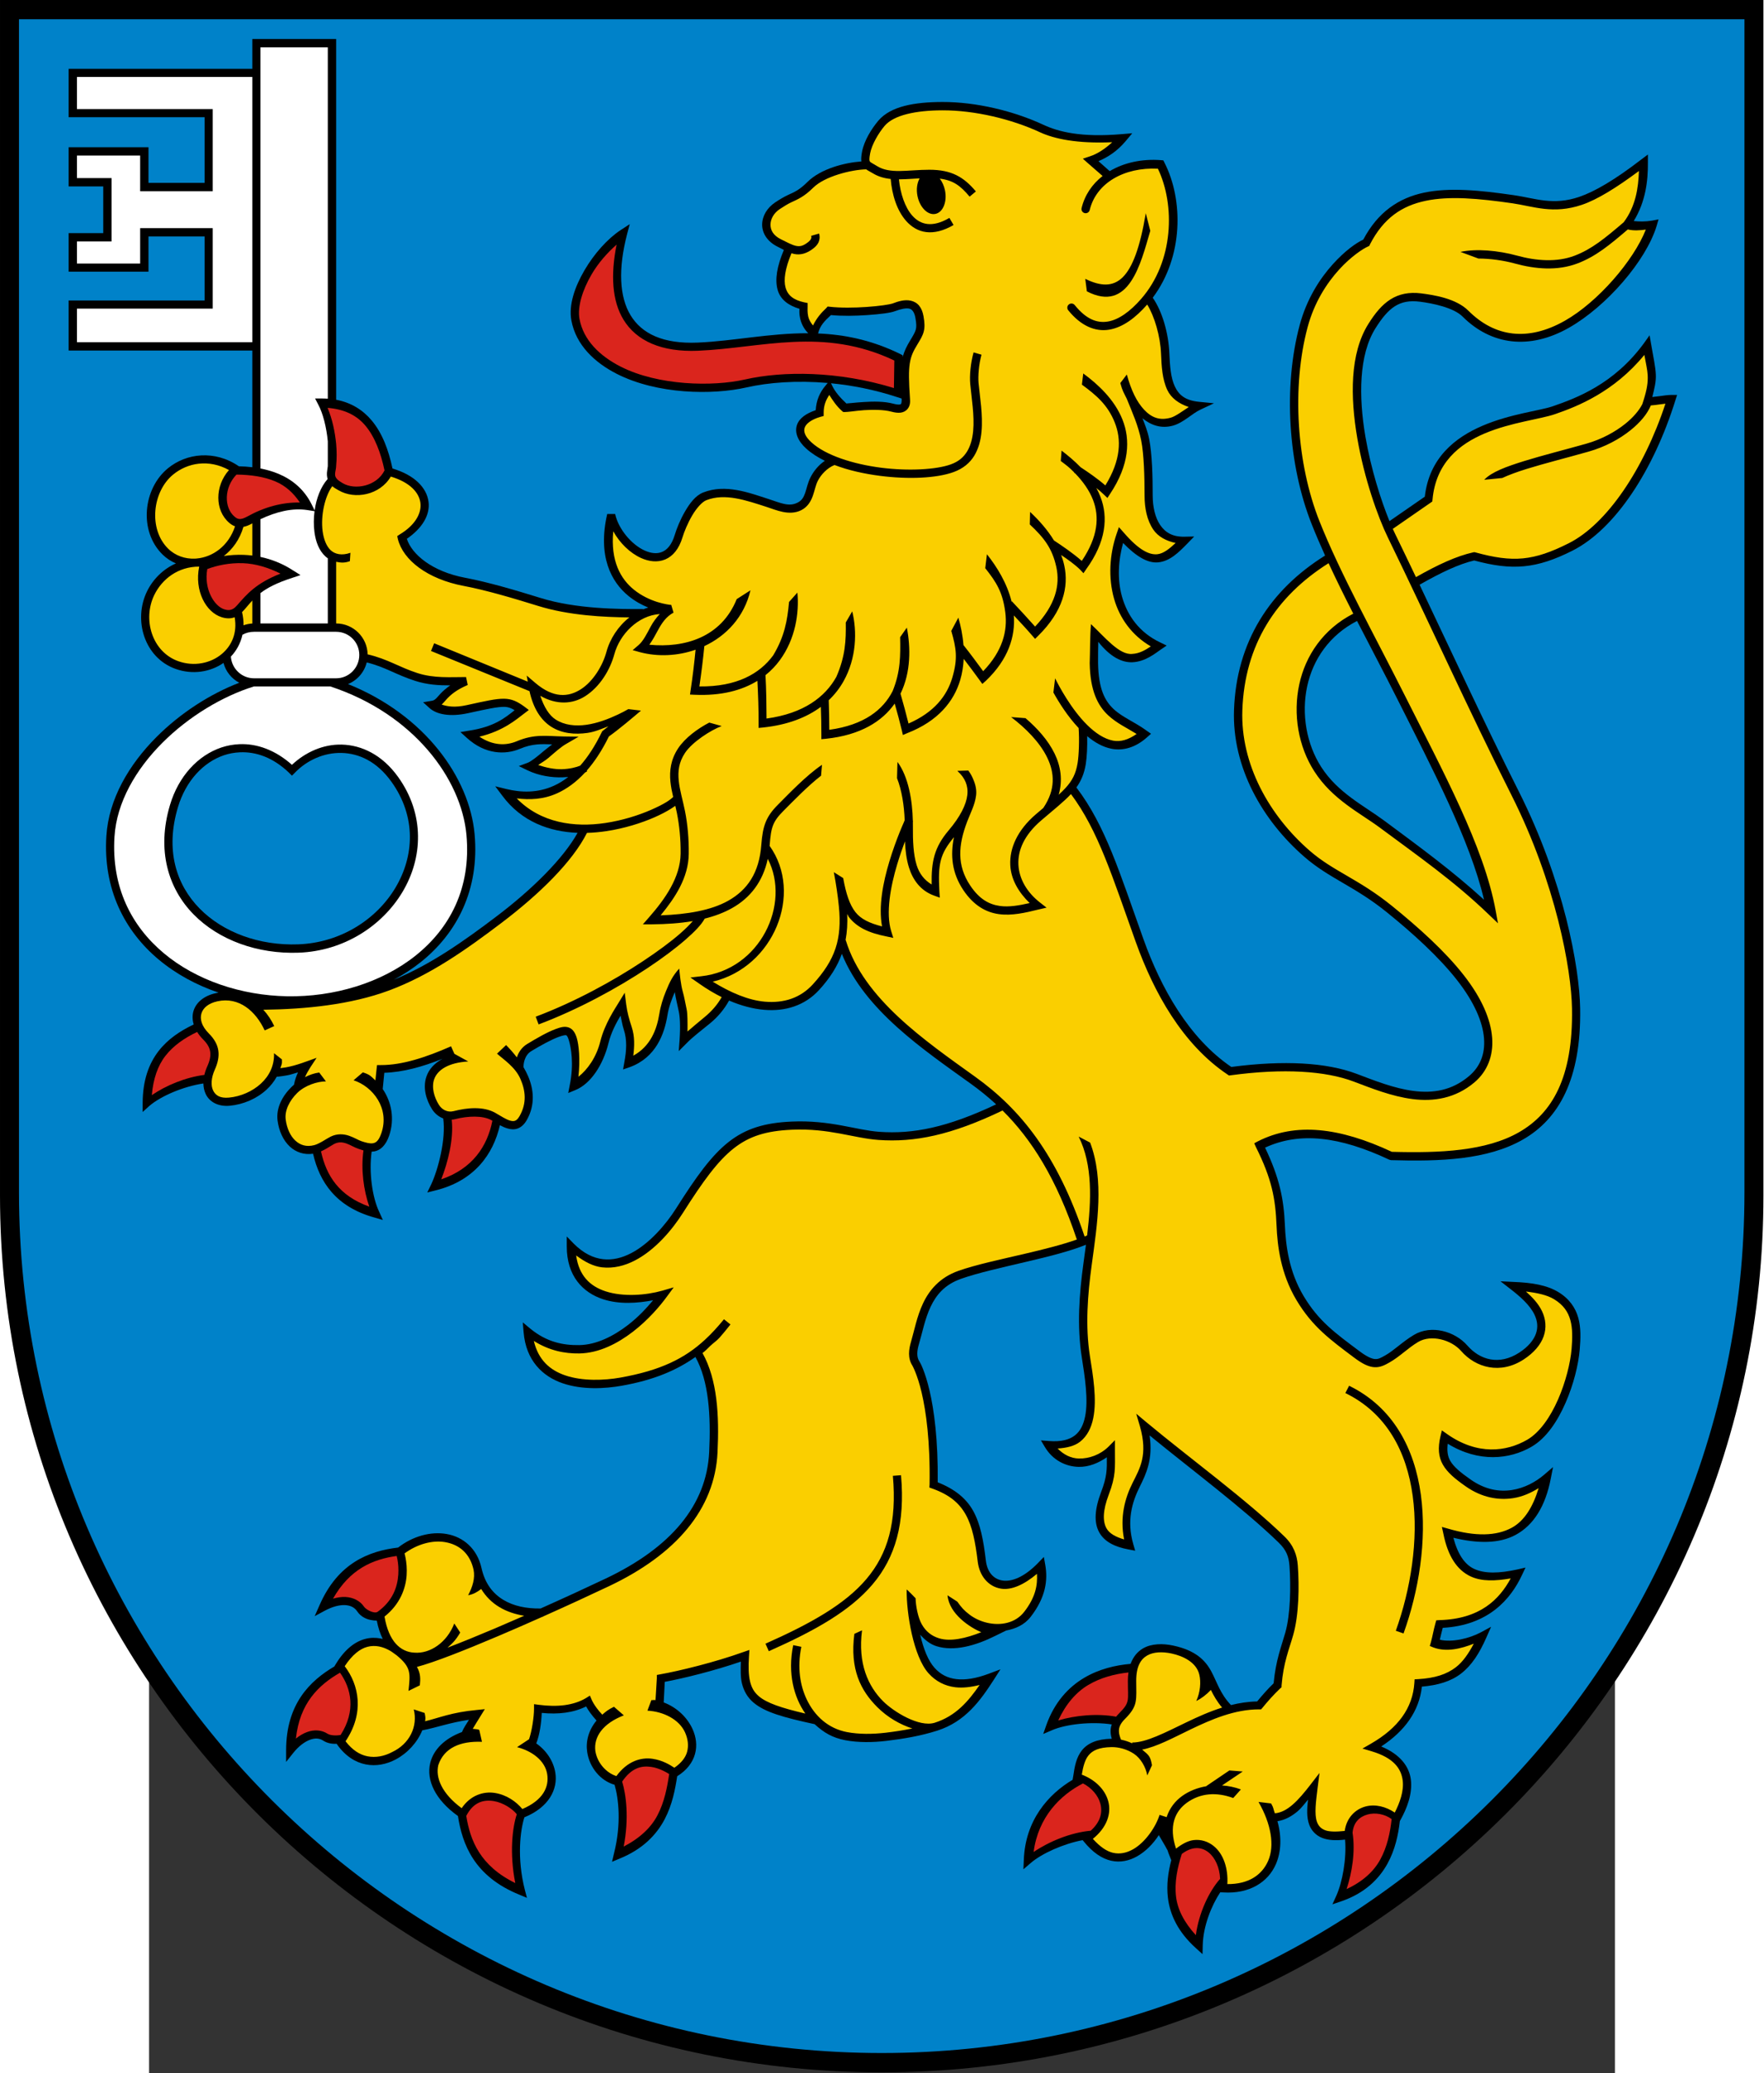
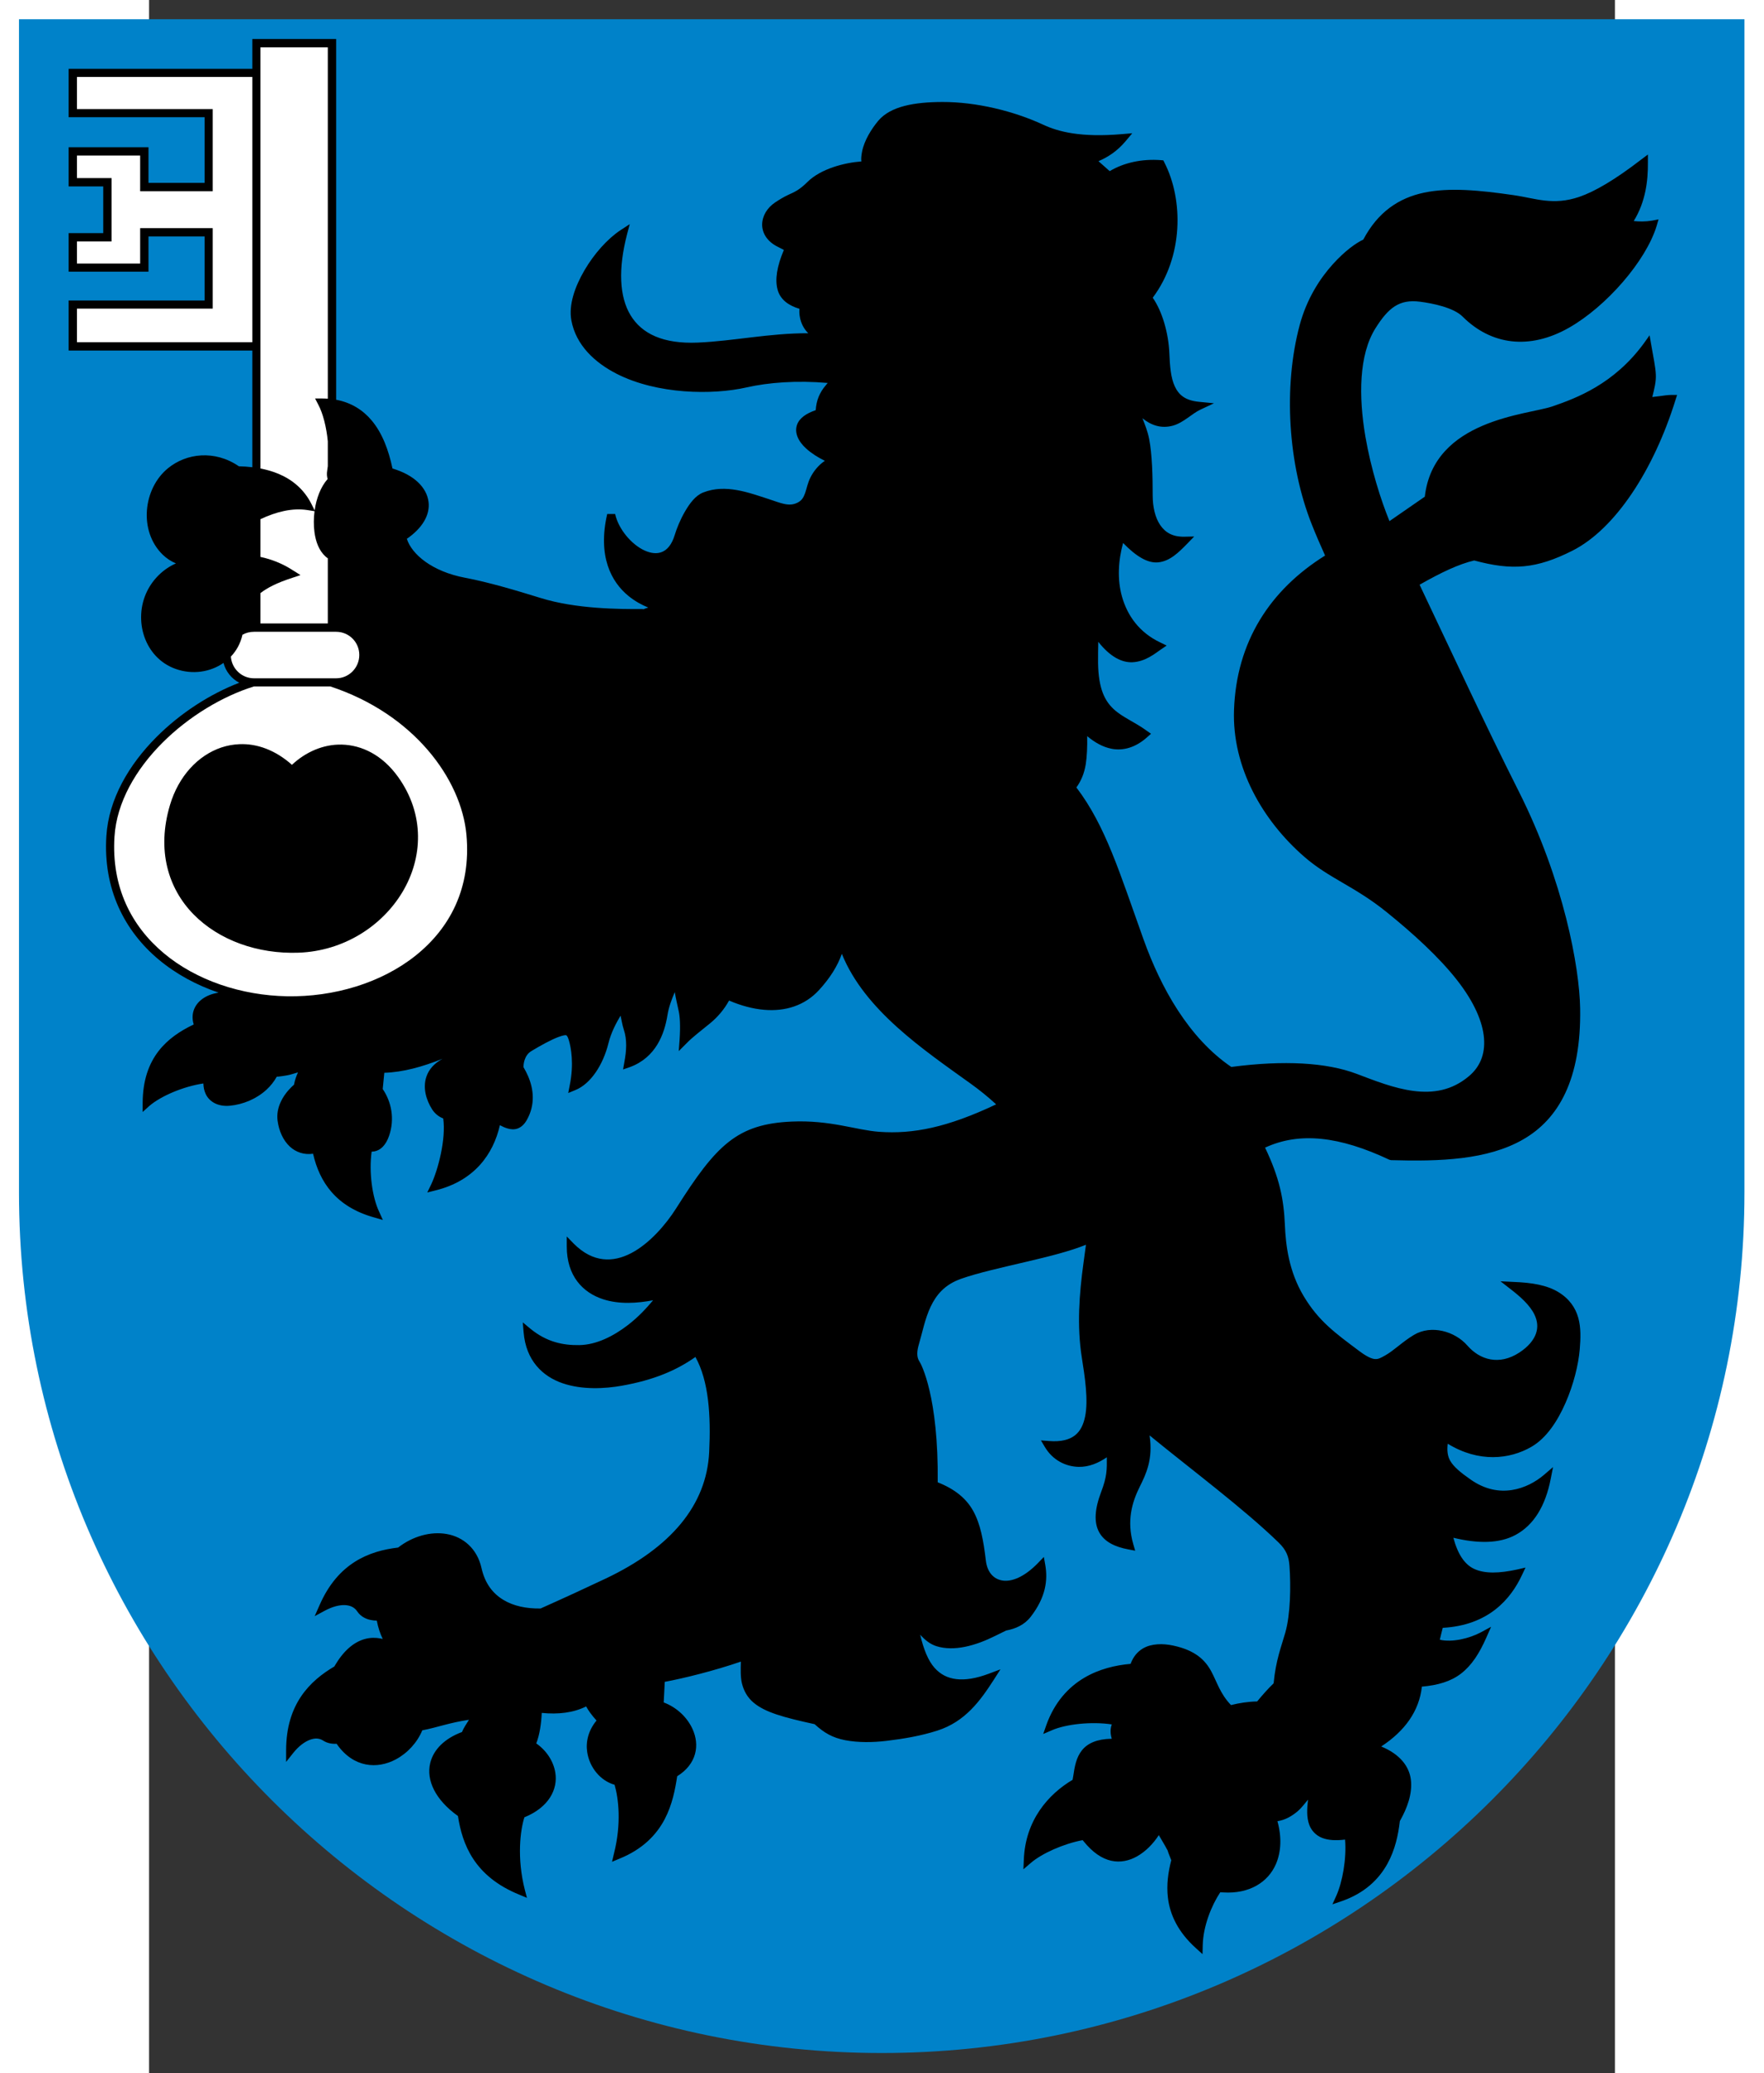
<svg xmlns="http://www.w3.org/2000/svg" xmlns:ns1="http://sodipodi.sourceforge.net/DTD/sodipodi-0.dtd" xmlns:ns2="http://www.inkscape.org/namespaces/inkscape" xml:space="preserve" width="744" height="874.385" style="shape-rendering:geometricPrecision; text-rendering:geometricPrecision; image-rendering:optimizeQuality; fill-rule:evenodd; clip-rule:evenodd" viewBox="0 0 210 297" ns1:version="0.32" ns2:version="0.45.1" ns1:docname="POL Skwierzyna COA.svg" ns2:output_extension="org.inkscape.output.svg.inkscape" ns1:docbase="C:\Users\Mistrz\Desktop" id="svg2" version="1.0">
  <rect x="0" y="0" width="210" height="297" fill="#333333" stroke="none" />
  <ns1:namedview ns2:window-height="480" ns2:window-width="640" ns2:pageshadow="2" ns2:pageopacity="0.0" guidetolerance="10.0" gridtolerance="10.0" objecttolerance="10.0" borderopacity="1.0" bordercolor="#666666" pagecolor="#ffffff" id="namedview21" />
  <defs id="defs4">
    <style type="text/css" id="style6">
   
    .fil4 {fill:#DA251D}
    .fil3 {fill:white}
    .fil0 {fill:black}
    .fil1 {fill:#0082C9}
    .fil2 {fill:#FACF00}
   
  </style>
  </defs>
  <g id="Warstwa_x0020_1" transform="matrix(1.203,0,0,1.203,-21.356,-30.204)">
    <ns1:namedview ns2:window-height="974" ns2:window-width="1280" ns2:pageshadow="2" ns2:pageopacity="0.0" guidetolerance="10.0" gridtolerance="10.0" objecttolerance="10.0" borderopacity="1.0" bordercolor="#666666" pagecolor="#ffffff" id="base" ns2:zoom="0.35673564" ns2:cx="509.70774" ns2:cy="1067.6194" ns2:window-x="-8" ns2:window-y="-8" ns2:current-layer="svg2" />
    <ns1:namedview ns2:window-height="974" ns2:window-width="1264" ns2:pageshadow="2" ns2:pageopacity="0.0" guidetolerance="10.0" gridtolerance="10.0" objecttolerance="10.0" borderopacity="1.0" bordercolor="#666666" pagecolor="#ffffff" id="namedview11" ns2:zoom="1.9805386" ns2:cx="180.40106" ns2:cy="815.68073" ns2:window-x="0" ns2:window-y="14" ns2:current-layer="svg2" />
-     <path id="path13" class="fil0" d="M 210,167.491 L 210,167.491 C 210,224.998 162.832,271.901 105,271.901 C 47.168,271.901 0,224.999 0,167.491 L 0,167.491 L 0,25.099 L 210,25.099 L 210,167.491 L 210,167.491 z " style="fill:#000000" />
    <path id="path15" class="fil1" d="M 207.74,167.137 L 207.74,167.137 C 207.74,223.572 161.588,269.6 105.001,269.6 C 48.414,269.6 2.261,223.572 2.261,167.137 L 2.261,167.137 L 2.261,27.4 L 207.741,27.4 L 207.741,167.137 L 207.741,167.137 L 207.74,167.137 z " style="fill:#0082c9" />
    <path id="path109" class="fil0" d="M 128.184,118.887 C 128.744,118.105 129.117,117.232 129.299,116.115 C 129.436,115.267 129.497,114.002 129.468,112.773 C 130.339,113.504 131.313,114.073 132.378,114.278 C 133.734,114.538 135.218,114.155 136.624,112.887 L 137.071,112.49 L 136.574,112.142 C 135.146,111.092 133.684,110.546 132.626,109.56 C 131.568,108.574 130.814,107.143 130.764,104.072 C 130.751,103.248 130.776,102.389 130.789,101.54 C 132.209,103.339 133.607,104.029 134.861,103.973 C 136.385,103.905 137.558,102.93 138.238,102.458 L 138.933,101.987 L 138.163,101.614 C 135.7,100.443 134.273,98.466 133.619,96.176 C 133.036,94.132 133.167,91.855 133.744,89.77 C 135.327,91.398 136.693,92.196 137.915,92.079 C 139.316,91.944 140.351,90.91 141.392,89.844 L 142.211,89 L 141.019,89.025 C 139.615,89.044 138.76,88.509 138.163,87.634 C 137.566,86.759 137.269,85.481 137.269,84.133 C 137.27,81.874 137.207,79.188 136.847,77.379 C 136.654,76.409 136.347,75.696 136.053,74.921 C 137.055,75.737 138.277,76.192 139.703,75.79 C 140.944,75.439 141.971,74.347 142.931,73.903 L 144.57,73.133 L 142.782,72.959 C 141.133,72.796 140.379,72.137 139.902,71.121 C 139.425,70.106 139.316,68.698 139.256,67.198 C 139.161,64.816 138.415,62.192 137.274,60.563 C 140.933,55.684 140.945,48.903 138.66,44.453 L 138.536,44.205 L 138.263,44.18 C 135.984,44.004 133.837,44.482 132.149,45.488 L 130.813,44.304 C 131.946,43.813 133.046,43.116 134.066,41.895 L 134.836,40.977 L 133.669,41.076 C 128.688,41.508 126.026,40.791 124.233,39.959 C 120.744,38.339 116.278,37.24 112.215,37.252 C 108.952,37.262 106.058,37.741 104.592,39.487 C 103.795,40.436 102.913,41.833 102.655,43.187 C 102.569,43.64 102.532,44.016 102.576,44.333 C 100.564,44.481 97.757,45.201 96.174,46.762 C 95.179,47.744 94.689,47.938 93.79,48.351 C 93.355,48.552 92.761,48.911 92.3,49.22 C 91.354,49.856 90.769,50.83 90.761,51.852 C 90.753,52.875 91.382,53.885 92.598,54.485 C 92.857,54.612 93.103,54.747 93.347,54.872 C 92.518,56.842 92.271,58.388 92.598,59.6 C 92.923,60.803 93.93,61.504 95.206,61.884 C 95.196,62.135 95.163,62.466 95.28,63.002 C 95.405,63.57 95.68,64.228 96.252,64.793 C 91.661,64.775 87.33,65.726 83.088,65.907 C 78.974,66.082 76.434,64.858 75.093,62.654 C 73.751,60.45 73.609,57.116 74.67,53.02 L 74.993,51.803 L 73.925,52.498 C 72.351,53.535 70.758,55.319 69.605,57.291 C 68.452,59.263 67.707,61.417 68.04,63.25 C 68.58,66.215 70.849,68.306 73.454,69.632 C 78.266,72.079 84.843,72.167 88.899,71.246 C 91.513,70.652 94.887,70.394 98.568,70.714 L 98.334,70.997 C 97.593,71.862 97.21,72.815 97.142,73.952 C 96.026,74.335 95.188,74.893 94.908,75.715 C 94.597,76.626 95.035,77.646 96,78.521 C 96.622,79.085 97.379,79.571 98.229,79.985 C 97.454,80.505 96.878,81.246 96.522,81.948 C 96.179,82.622 96.067,83.296 95.876,83.835 C 95.685,84.373 95.465,84.726 94.957,84.977 C 94.473,85.217 93.987,85.241 93.418,85.126 C 92.849,85.011 92.227,84.763 91.58,84.555 C 89.219,83.794 86.41,82.701 83.734,83.76 C 82.817,84.123 82.143,85.043 81.573,86.02 C 81.004,86.998 80.582,88.053 80.357,88.801 C 79.998,89.993 79.442,90.588 78.842,90.837 C 78.242,91.087 77.525,91.013 76.756,90.663 C 75.22,89.965 73.645,88.126 73.255,86.318 L 72.311,86.318 C 71.152,91.35 72.788,94.421 74.869,96.102 C 75.637,96.722 76.45,97.157 77.201,97.462 C 76.991,97.523 76.784,97.595 76.582,97.678 L 76.582,97.641 C 73.657,97.656 68.588,97.627 64.39,96.325 C 61.448,95.412 58.131,94.43 55.401,93.916 C 51.478,93.178 49.041,91.138 48.449,89.273 C 50.22,88.062 51.249,86.474 51.031,84.853 C 50.804,83.161 49.332,81.67 46.739,80.902 C 46.281,78.734 45.542,76.702 44.252,75.169 C 43.22,73.941 41.833,73.052 40.031,72.713 L 40.031,29.753 L 30.049,29.753 L 30.049,33.304 L 8.173,33.304 L 8.173,39.065 L 24.363,39.065 L 24.363,46.886 L 17.683,46.886 L 17.683,42.64 L 8.173,42.64 L 8.173,47.309 L 12.295,47.309 L 12.295,52.871 L 8.173,52.871 L 8.173,57.464 L 17.683,57.464 L 17.683,53.268 L 24.363,53.268 L 24.363,60.891 L 8.173,60.891 L 8.173,66.85 L 30.049,66.85 L 30.049,80.75 C 29.52,80.687 28.984,80.651 28.447,80.638 C 26.989,79.637 25.43,79.263 23.965,79.341 C 22.48,79.419 21.088,79.982 19.992,80.88 C 17.047,83.294 16.502,88.33 19.347,91.135 C 19.825,91.606 20.369,91.96 20.952,92.202 C 19.405,92.886 18.206,94.107 17.509,95.53 C 15.852,98.917 17.166,103.431 20.911,104.767 C 22.929,105.487 25.045,105.145 26.615,104.054 C 26.883,105.076 27.576,105.93 28.492,106.416 C 25.037,107.744 21.499,110.008 18.627,112.887 C 15.348,116.174 12.949,120.269 12.667,124.657 C 12.263,130.973 14.827,135.977 18.9,139.382 C 20.959,141.104 23.396,142.423 26.03,143.319 C 25.922,143.336 25.813,143.356 25.704,143.38 C 24.369,143.668 23.371,144.433 23.047,145.49 C 22.891,145.998 22.899,146.552 23.069,147.111 C 21.459,147.874 19.988,148.86 18.9,150.258 C 17.711,151.786 17.002,153.784 16.988,156.441 L 16.988,157.534 L 17.782,156.814 C 19.18,155.617 21.853,154.488 24.22,154.137 C 24.227,154.598 24.322,155.034 24.512,155.423 C 24.97,156.36 26.015,156.916 27.367,156.789 C 28.98,156.637 30.561,155.96 31.738,154.877 C 32.221,154.431 32.637,153.913 32.955,153.334 C 33.032,153.329 33.122,153.324 33.227,153.312 C 33.485,153.284 33.837,153.232 34.221,153.163 C 34.612,153.094 35.05,152.935 35.487,152.816 C 35.282,153.258 35.105,153.762 35.014,154.28 C 34.904,154.376 34.796,154.476 34.692,154.579 C 33.615,155.644 32.862,157.075 33.054,158.552 C 33.215,159.798 33.721,160.914 34.519,161.656 C 35.231,162.318 36.206,162.661 37.281,162.504 C 38.051,165.868 40,168.83 44.575,170.098 L 45.593,170.396 L 45.146,169.403 C 44.329,167.681 43.917,164.678 44.257,162.258 C 44.362,162.255 44.468,162.245 44.575,162.227 C 45.294,162.102 45.944,161.519 46.338,160.364 C 47.027,158.348 46.613,156.322 45.576,154.799 L 45.767,152.865 C 48.003,152.797 50.319,152.148 52.696,151.2 C 51.678,151.755 51.064,152.491 50.783,153.312 C 50.315,154.683 50.771,156.131 51.453,157.211 C 51.758,157.694 52.225,158.094 52.781,158.302 C 53.128,160.711 52.19,164.385 51.329,166.2 L 50.882,167.118 L 51.876,166.87 C 56.498,165.724 58.747,162.555 59.53,159.106 C 59.813,159.26 60.12,159.402 60.442,159.495 C 60.824,159.606 61.24,159.652 61.659,159.495 C 62.078,159.339 62.444,158.999 62.727,158.502 C 63.768,156.67 63.554,154.795 62.876,153.238 C 62.719,152.879 62.54,152.535 62.347,152.207 C 62.338,152.01 62.363,151.664 62.478,151.326 C 62.613,150.93 62.842,150.543 63.273,150.283 C 64.419,149.59 65.651,148.916 66.526,148.594 C 67.06,148.398 67.341,148.367 67.42,148.396 C 67.499,148.424 67.6,148.522 67.743,148.992 C 67.993,149.819 68.376,151.795 67.842,154.38 L 67.668,155.274 L 68.512,154.926 C 70.338,154.191 71.819,151.931 72.46,149.339 C 72.782,148.04 73.379,146.94 73.901,146.062 C 74.028,146.602 74.106,147.177 74.273,147.676 C 74.698,148.943 74.608,150.222 74.348,151.624 L 74.199,152.468 L 74.993,152.195 C 78.115,151.054 79.128,148.237 79.488,145.987 C 79.637,145.054 79.976,144.14 80.357,143.256 C 80.48,143.997 80.645,144.699 80.829,145.54 C 80.954,146.115 81.049,147.156 80.928,148.967 L 80.829,150.283 L 81.772,149.339 C 82.514,148.576 83.51,147.838 84.553,146.98 C 85.451,146.242 86.229,145.34 86.823,144.263 C 88.239,144.872 89.651,145.25 91.009,145.366 C 93.505,145.579 95.841,144.868 97.54,143.007 C 98.837,141.587 99.718,140.193 100.253,138.701 C 102.965,145.417 109.985,150.126 115.592,154.157 C 116.644,154.913 117.656,155.727 118.627,156.625 C 112.786,159.389 108.729,160.182 104.691,159.893 C 101.948,159.696 98.888,158.47 94.262,158.676 C 91.095,158.816 88.814,159.491 86.763,161.109 C 84.712,162.728 82.914,165.23 80.506,169.03 C 79.294,170.942 77.338,173.212 75.167,174.344 C 74.082,174.91 72.95,175.195 71.815,175.064 C 70.68,174.934 69.502,174.394 68.314,173.202 L 67.494,172.358 L 67.494,173.55 C 67.494,177.089 69.423,179.051 71.815,179.832 C 73.748,180.463 75.883,180.313 77.774,179.956 C 76.99,180.891 76.034,181.939 74.77,182.911 C 73.06,184.226 71.03,185.262 68.984,185.295 C 67.081,185.325 65.12,184.954 63.149,183.333 L 62.255,182.588 L 62.354,183.755 C 62.635,187.165 64.641,189.031 66.998,189.839 C 69.354,190.647 72.052,190.485 74.025,190.137 C 77.917,189.449 80.589,188.28 82.815,186.71 C 84.412,189.584 84.665,193.693 84.454,198.033 C 84.145,204.38 79.878,209.421 72.113,213.106 C 69.864,214.172 67.157,215.421 64.377,216.662 C 62.692,216.69 61.156,216.371 59.946,215.638 C 58.679,214.872 57.75,213.678 57.338,211.839 C 56.815,209.501 55.136,208.13 53.191,207.792 C 51.293,207.461 49.158,208.048 47.408,209.406 C 43.98,209.807 40.25,211.216 38.045,216.284 L 37.474,217.575 L 38.715,216.905 C 39.611,216.431 40.441,216.226 41.099,216.259 C 41.757,216.293 42.236,216.551 42.539,217.004 C 42.946,217.612 43.545,217.899 44.103,218.022 C 44.373,218.081 44.635,218.105 44.871,218.109 C 45.033,218.948 45.272,219.672 45.579,220.288 C 45.493,220.267 45.407,220.248 45.32,220.232 C 44.736,220.124 44.123,220.122 43.507,220.282 C 42.277,220.6 41.07,221.523 40.031,223.212 L 39.832,223.535 L 39.846,223.549 C 36.892,225.28 34.085,228.046 34.072,233.517 L 34.072,234.932 L 34.941,233.839 C 35.575,233.049 36.285,232.53 36.902,232.3 C 37.52,232.07 38.033,232.104 38.492,232.399 C 38.99,232.721 39.565,232.805 40.09,232.773 L 40.155,232.871 C 41.122,234.236 42.32,234.987 43.557,235.23 C 44.794,235.473 46.043,235.216 47.133,234.634 C 48.521,233.893 49.685,232.634 50.288,231.171 C 52.038,230.84 53.495,230.263 55.849,229.916 C 55.543,230.405 55.213,230.887 55.014,231.373 C 52.957,232.137 51.613,233.465 51.23,235.081 C 50.744,237.128 51.851,239.461 54.535,241.374 C 55.054,244.728 56.455,248.559 61.858,250.749 L 62.752,251.122 L 62.503,250.178 C 61.523,246.334 61.968,243.035 62.447,241.53 C 65.373,240.34 66.455,238.176 66.129,236.198 C 65.902,234.827 65.067,233.57 63.861,232.729 C 64.272,231.707 64.467,230.243 64.514,229.097 C 66.482,229.293 68.274,229.085 69.803,228.327 C 69.94,228.568 70.065,228.787 70.275,229.072 C 70.505,229.384 70.766,229.711 71.038,230.005 C 70.058,231.186 69.742,232.537 69.928,233.765 C 70.207,235.618 71.523,237.187 73.188,237.654 C 73.647,239.241 74.036,242.236 73.106,245.882 L 72.883,246.826 L 73.776,246.454 C 76.548,245.33 78.192,243.599 79.165,241.736 C 80.058,240.024 80.403,238.218 80.643,236.637 C 81.793,235.934 82.49,234.989 82.765,233.988 C 83.042,232.984 82.897,231.95 82.467,231.009 C 81.833,229.618 80.583,228.429 79.038,227.85 L 79.165,225.397 C 81.395,224.984 85.046,224.083 88.228,222.988 C 88.198,223.944 88.18,224.85 88.352,225.571 C 88.572,226.485 89.018,227.257 89.718,227.855 C 91.089,229.028 93.339,229.641 97.009,230.439 C 98.142,231.467 99.121,232.053 100.668,232.35 C 102.223,232.647 103.976,232.617 105.585,232.424 C 107.611,232.182 109.637,231.84 111.619,231.207 C 114.954,230.143 116.752,227.623 118.348,225.149 L 119.143,223.907 L 117.752,224.429 C 116.241,224.997 114.961,225.199 113.903,225.074 C 112.846,224.95 112.004,224.522 111.296,223.733 C 110.537,222.887 109.982,221.514 109.583,219.785 C 110.14,220.407 110.77,220.917 111.52,221.151 C 113.637,221.812 116.19,221.083 118.497,219.934 L 119.813,219.288 C 120.936,219.077 121.993,218.619 122.743,217.65 C 124.557,215.304 124.784,213.267 124.481,211.492 L 124.308,210.523 L 123.637,211.218 C 121.957,212.966 120.43,213.504 119.366,213.329 C 118.302,213.154 117.567,212.326 117.405,210.97 C 117.117,208.578 116.772,206.627 115.89,205.035 C 115.058,203.536 113.68,202.43 111.669,201.634 C 111.723,196.564 111.231,193.005 110.7,190.733 C 110.429,189.571 110.155,188.743 109.93,188.175 C 109.706,187.607 109.572,187.368 109.484,187.232 C 109.126,186.685 109.198,185.971 109.434,185.171 C 109.845,183.777 110.149,182.151 110.824,180.726 C 111.5,179.301 112.506,178.087 114.45,177.398 C 116.447,176.691 119.421,176.03 122.371,175.337 C 124.888,174.746 127.388,174.126 129.322,173.346 C 129.226,174.08 129.125,174.812 129.026,175.536 C 128.52,179.231 128.236,183.006 128.827,186.76 C 129.196,189.106 129.619,191.828 129.224,193.787 C 129.026,194.766 128.66,195.541 128.007,196.047 C 127.355,196.553 126.386,196.835 124.904,196.717 L 123.96,196.643 L 124.432,197.437 C 125.378,199.016 126.923,199.762 128.454,199.796 C 129.663,199.823 130.804,199.344 131.807,198.654 C 131.824,200.106 131.829,200.957 131.136,202.776 C 130.359,204.816 130.257,206.404 130.888,207.568 C 131.518,208.732 132.792,209.334 134.389,209.629 L 135.184,209.778 L 134.96,209.008 C 134.154,206.23 134.803,204.012 135.73,202.155 C 136.473,200.666 137.333,198.875 136.897,196.047 C 141.899,200.146 148.078,204.739 152.268,208.81 C 153.208,209.724 153.48,210.503 153.559,211.591 C 153.732,213.974 153.684,217.343 153.062,219.537 C 152.603,221.157 151.929,222.808 151.672,225.571 C 150.933,226.288 150.297,227.018 149.71,227.731 C 148.64,227.752 147.6,227.912 146.593,228.163 C 145.301,226.815 144.944,225.451 144.247,224.155 C 143.531,222.823 142.367,221.643 139.703,221.076 C 139.089,220.946 138.458,220.882 137.841,220.927 C 137.223,220.972 136.637,221.109 136.102,221.424 C 135.462,221.8 134.947,222.41 134.638,223.255 C 132.845,223.413 130.883,223.866 129.1,224.925 C 127.242,226.029 125.579,227.815 124.606,230.537 L 124.233,231.605 L 125.276,231.158 C 126.963,230.425 130.005,230.103 132.397,230.467 C 132.301,230.736 132.255,231 132.254,231.257 C 132.252,231.584 132.31,231.888 132.396,232.175 C 132.373,232.175 132.351,232.175 132.328,232.176 C 130.634,232.213 129.528,232.704 128.852,233.541 C 128.176,234.379 127.974,235.46 127.809,236.62 L 127.734,237.043 L 127.754,237.048 C 124.861,238.768 122.104,241.847 121.924,246.578 L 121.874,247.72 L 122.743,246.975 C 124.053,245.838 126.628,244.688 128.924,244.248 L 129.05,244.393 C 130.118,245.717 131.222,246.456 132.328,246.702 C 133.434,246.948 134.5,246.693 135.407,246.18 C 136.469,245.58 137.35,244.648 137.998,243.653 C 138.346,244.26 138.718,244.846 139.008,245.411 L 139.021,245.404 C 139.107,245.681 139.21,245.965 139.33,246.255 L 139.482,246.64 C 139.115,248.046 138.9,249.554 139.082,251.097 C 139.319,253.11 140.268,255.174 142.41,257.106 L 143.204,257.826 L 143.229,256.759 C 143.286,254.491 144.255,252.063 145.316,250.459 L 145.687,250.476 C 148.766,250.667 151.005,249.275 151.945,247.099 C 152.576,245.637 152.643,243.857 152.126,241.993 C 153.041,241.856 153.843,241.397 154.552,240.792 C 154.999,240.41 155.368,239.895 155.769,239.426 C 155.649,240.487 155.578,241.523 155.918,242.431 C 156.169,243.103 156.7,243.698 157.482,243.995 C 158.175,244.258 159.046,244.32 160.181,244.183 C 160.371,246.478 159.859,249.25 159.146,250.849 L 158.674,251.892 L 159.766,251.519 C 162.502,250.572 164.205,248.91 165.229,247.049 C 166.13,245.412 166.516,243.634 166.703,241.981 L 166.769,241.86 C 167.508,240.535 168.234,238.774 168.01,237.018 C 167.812,235.465 166.719,234.015 164.484,233.095 C 167.314,231.244 169.01,228.863 169.326,225.968 C 171.24,225.804 172.775,225.344 173.97,224.429 C 175.254,223.445 176.17,222.015 176.999,220.133 L 177.57,218.841 L 176.329,219.512 C 174.985,220.223 172.948,220.728 171.462,220.381 C 171.572,219.895 171.698,219.418 171.81,218.966 C 177.272,218.666 179.915,215.53 181.245,212.683 L 181.667,211.789 L 180.699,212.013 C 178.549,212.485 176.804,212.538 175.534,211.938 C 174.415,211.409 173.603,210.206 173.076,208.239 C 176,208.946 178.557,208.946 180.5,207.891 C 182.646,206.726 184.041,204.465 184.672,201.211 L 184.945,199.821 L 183.877,200.74 C 182.902,201.575 181.561,202.318 180.053,202.552 C 178.546,202.786 176.873,202.523 175.137,201.311 C 173.905,200.451 173.11,199.782 172.703,199.076 C 172.384,198.52 172.303,197.855 172.405,197.04 C 176.118,199.319 179.791,198.899 182.363,197.412 C 184.161,196.373 185.478,194.356 186.435,192.173 C 187.392,189.99 187.971,187.621 188.124,185.816 C 188.234,184.504 188.279,183.223 187.95,182.042 C 187.62,180.861 186.896,179.784 185.591,178.988 C 184.224,178.154 182.456,177.855 180.227,177.771 L 178.688,177.696 L 179.904,178.64 C 181,179.489 182.181,180.51 182.735,181.669 C 183.097,182.427 183.174,183.178 182.909,183.929 C 182.644,184.68 182.027,185.469 180.923,186.189 C 178.529,187.748 176.233,187.06 174.739,185.344 C 173.268,183.655 170.456,182.838 168.383,184.078 C 166.993,184.91 166.034,185.913 164.981,186.511 C 164.449,186.814 164.151,186.979 163.764,186.958 C 163.378,186.938 162.801,186.702 161.852,185.99 C 159.014,183.861 157.044,182.461 155.247,179.459 C 153.475,176.5 153.112,173.365 153.012,170.992 C 152.883,167.932 152.377,165.385 150.653,161.78 C 154.754,159.875 159.522,160.424 165.453,163.22 L 165.552,163.245 L 165.651,163.269 C 171.487,163.437 177.126,163.245 181.369,160.811 C 185.613,158.377 188.314,153.651 188.173,145.192 C 188.092,140.333 186.246,130.03 180.848,119.319 C 176.729,111.145 172.871,102.773 169.053,94.743 C 171.626,93.276 173.733,92.28 175.559,91.855 C 180.071,93.073 182.945,92.862 187.254,90.688 C 192.36,88.113 196.94,81.064 199.521,72.76 L 199.72,72.139 L 199.049,72.139 C 198.657,72.139 198.156,72.212 197.609,72.288 C 197.282,72.334 197.042,72.36 196.765,72.388 C 197.015,71.417 197.226,70.522 197.187,69.731 C 197.137,68.733 196.905,67.728 196.641,66.18 L 196.442,65.038 L 195.772,65.981 C 192.192,70.874 187.7,72.53 184.871,73.505 C 181.931,74.518 170.728,75.034 169.674,84.257 C 168.267,85.231 166.872,86.195 165.467,87.168 C 164.444,84.669 163.256,80.939 162.597,77.081 C 161.784,72.322 161.82,67.362 163.789,64.218 C 164.561,62.986 165.278,62.109 166.098,61.586 C 166.919,61.063 167.842,60.876 169.128,61.04 C 170.536,61.22 173.088,61.723 174.168,62.803 C 177.569,66.204 182.139,66.808 186.832,64.144 C 191.303,61.606 196.017,56.182 197.286,52.002 L 197.51,51.232 L 196.74,51.381 C 195.905,51.517 195.212,51.499 194.555,51.43 C 195.97,49.146 196.265,46.602 196.243,44.478 L 196.243,43.509 L 195.449,44.105 C 192.329,46.511 189.914,47.923 188.074,48.55 C 184.94,49.618 182.876,48.728 180.277,48.351 C 176.201,47.761 172.62,47.41 169.575,48.053 C 166.571,48.688 164.086,50.359 162.349,53.64 C 161.513,54.029 160.181,54.958 158.724,56.57 C 157.186,58.272 155.614,60.692 154.775,63.821 C 152.794,71.213 153.398,80.486 156.216,87.56 C 156.696,88.767 157.228,90.006 157.799,91.268 C 151.226,95.368 147.238,101.543 146.954,109.659 C 146.715,116.468 150.329,122.8 155.322,127.14 C 158.33,129.756 161.294,130.624 165.18,133.77 C 168.293,136.291 171.36,139.076 173.523,141.84 C 175.589,144.481 176.579,146.844 176.726,148.768 C 176.873,150.692 176.221,152.18 174.938,153.263 C 172.888,154.993 170.654,155.322 168.333,155.026 C 166.013,154.729 163.648,153.78 161.554,152.989 C 157.998,151.646 152.928,151.341 146.631,152.17 C 141.566,148.718 138.253,142.77 136.177,136.973 C 133.327,129.019 131.67,123.472 128.184,118.887 L 128.184,118.887 z " style="fill:#000000" />
-     <path id="path109_0" class="fil2" d="M 120.409,110.504 C 122.106,111.79 123.814,113.479 124.705,115.321 C 125.596,117.163 125.716,119.129 124.258,121.305 L 124.265,121.31 C 123.981,121.549 123.681,121.803 123.364,122.075 C 121.156,123.968 120.211,126.114 120.31,128.134 C 120.394,129.855 121.314,131.388 122.619,132.653 C 121.355,132.941 120.161,133.148 119.093,133.001 C 117.796,132.823 116.636,132.201 115.542,130.567 C 113.919,128.143 114.12,125.741 115.17,122.969 C 115.549,121.967 116.097,120.968 116.237,119.841 C 116.313,119.237 116.198,118.608 115.915,117.953 C 115.766,117.567 115.566,117.206 115.308,116.87 L 114.027,116.91 C 114.034,116.916 114.021,116.929 114.027,116.935 C 114.485,117.344 114.804,117.781 114.996,118.251 C 115.187,118.721 115.261,119.218 115.194,119.791 C 115.061,120.937 114.359,122.362 112.96,124.012 C 111.267,126.009 110.9,127.696 110.948,130.443 C 110.088,129.918 109.483,129.176 109.16,128.134 C 108.76,126.84 108.701,125.202 108.714,123.59 C 108.715,123.388 108.714,123.183 108.71,122.976 C 108.72,122.949 108.729,122.922 108.738,122.895 L 108.708,122.884 C 108.65,120.367 108.169,117.598 106.876,115.843 L 106.823,117.781 C 107.385,119.199 107.676,121.05 107.734,122.791 C 107.703,122.872 107.664,122.969 107.621,123.069 C 107.502,123.349 107.334,123.725 107.149,124.186 C 106.779,125.108 106.322,126.336 105.908,127.712 C 105.167,130.169 104.597,133.04 105.039,135.434 C 103.55,135.051 102.516,134.565 101.86,133.721 C 101.185,132.853 100.754,131.569 100.412,129.678 L 99.303,128.978 C 99.304,128.988 99.301,128.994 99.303,129.003 C 99.563,130.386 99.772,131.764 99.898,133.051 C 100.284,136.961 99.472,139.405 96.795,142.337 C 95.308,143.966 93.347,144.591 91.083,144.398 C 89.138,144.232 86.991,143.323 84.876,142.015 C 92.147,140.291 95.694,131.511 91.651,125.844 C 91.652,125.829 91.653,125.814 91.655,125.8 C 91.82,123.594 92.015,122.957 93.343,121.628 C 94.434,120.537 96.211,118.693 97.778,117.485 L 97.887,116.19 C 96.018,117.444 93.877,119.704 92.648,120.933 C 91.219,122.362 90.832,123.457 90.661,125.725 C 90.409,129.083 88.99,131.1 86.713,132.38 C 84.667,133.531 81.834,134.001 78.668,134.118 C 80.401,132.013 81.986,129.624 82.02,126.793 C 82.041,125.038 81.887,123.27 81.573,121.703 C 81.314,120.407 80.94,119.213 80.828,118.078 C 80.717,116.942 80.832,115.894 81.573,114.775 C 82.425,113.489 84.631,112.058 85.944,111.572 L 84.464,111.16 C 83.104,111.864 81.582,112.977 80.754,114.229 C 79.88,115.548 79.71,116.9 79.835,118.177 C 79.897,118.801 80.023,119.412 80.165,120.018 C 80.012,120.169 79.747,120.386 79.388,120.61 C 78.909,120.91 78.267,121.23 77.526,121.554 C 76.044,122.201 74.135,122.811 72.088,123.118 C 68.398,123.673 64.399,123.125 61.535,120.188 C 63.074,120.369 64.705,120.332 66.377,119.567 C 67.495,119.056 68.603,118.264 69.661,117.117 C 69.756,117.067 69.845,117.015 69.927,116.96 L 69.874,116.88 C 70.803,115.823 71.691,114.485 72.51,112.813 C 73.762,111.923 75.352,110.565 76.334,109.734 L 74.827,109.556 C 74.478,109.755 74.05,109.983 73.578,110.206 C 72.497,110.717 71.159,111.237 69.828,111.423 C 68.498,111.609 67.21,111.463 66.178,110.802 C 65.392,110.298 64.785,109.312 64.341,107.971 C 66.318,109.096 68.209,108.955 69.679,108.021 C 71.451,106.896 72.658,104.869 73.156,103.03 C 73.802,100.641 75.979,98.401 78.573,98.233 C 78.133,98.698 77.773,99.197 77.501,99.703 C 77.014,100.608 76.608,101.447 76.036,101.937 L 75.341,102.533 L 76.234,102.782 C 78.362,103.341 80.707,103.228 82.834,102.481 C 82.676,104.087 82.488,105.7 82.244,107.301 L 82.169,107.822 L 82.716,107.847 C 85.896,107.988 88.353,107.322 90.197,106.187 C 90.286,107.873 90.343,109.548 90.339,111.249 L 90.339,111.795 L 90.86,111.746 C 93.816,111.436 96.078,110.534 97.752,109.289 C 97.792,110.387 97.816,111.488 97.813,112.59 L 97.813,113.136 L 98.359,113.086 C 102.483,112.655 105.066,111.01 106.546,108.895 C 106.848,109.954 107.138,111.019 107.397,112.093 L 107.522,112.639 L 108.043,112.416 C 111.716,110.988 113.6,108.632 114.35,106.084 C 114.595,105.253 114.723,104.407 114.763,103.569 C 115.41,104.408 116.071,105.296 116.659,106.109 L 116.982,106.556 L 117.404,106.183 C 120.08,103.637 120.921,100.903 120.734,98.397 C 121.486,99.197 122.276,100.048 122.917,100.795 L 123.265,101.192 L 123.637,100.82 C 126.586,97.914 127.295,95.002 126.741,92.452 C 126.648,92.024 126.522,91.608 126.368,91.203 C 127.185,91.749 128.026,92.354 128.628,92.948 L 129.025,93.371 L 129.348,92.899 C 131.746,89.592 131.968,86.675 131.061,84.307 C 130.918,83.932 130.748,83.57 130.556,83.223 C 130.877,83.475 131.177,83.73 131.434,83.984 L 131.881,84.407 L 132.204,83.91 C 134.507,80.45 134.625,77.467 133.669,75.07 C 132.712,72.673 130.754,70.875 129,69.582 L 128.84,70.913 C 130.526,72.156 131.905,73.299 132.75,75.418 C 133.554,77.433 133.505,79.877 131.633,82.917 C 130.705,82.109 129.59,81.342 128.685,80.749 C 127.964,80.006 127.178,79.35 126.418,78.77 L 126.325,80.009 C 127.04,80.554 127.264,80.696 127.928,81.37 L 127.908,81.402 C 127.954,81.432 128,81.462 128.048,81.493 C 128.947,82.427 129.719,83.482 130.168,84.655 C 130.926,86.636 130.788,88.996 128.827,91.906 C 127.77,90.981 126.466,90.095 125.513,89.471 C 124.731,88.186 123.709,87.046 122.669,86.07 L 122.635,87.562 C 124.343,89.165 125.311,90.41 125.797,92.65 C 126.26,94.781 125.704,97.147 123.265,99.727 C 122.379,98.727 121.362,97.629 120.508,96.723 L 120.469,96.76 C 119.932,94.577 118.736,92.632 117.529,91.111 L 117.329,92.771 C 118.677,94.47 119.405,95.644 119.714,98.014 C 120.005,100.252 119.393,102.641 117.082,105.041 C 116.327,104.008 115.507,102.897 114.736,101.929 C 114.646,100.776 114.417,99.665 114.127,98.66 L 113.284,100.24 C 113.883,102.316 114.08,103.525 113.407,105.811 C 112.77,107.97 111.256,109.933 108.192,111.274 C 107.895,110.082 107.578,108.893 107.237,107.72 C 108.494,105.143 108.448,102.181 107.993,99.852 L 107.193,100.989 C 107.233,103.211 107.247,105.078 106.305,107.4 C 105.178,109.623 102.924,111.449 98.756,112.019 C 98.751,110.838 98.738,109.672 98.69,108.5 C 99.425,107.801 100.014,107.026 100.47,106.208 C 101.999,103.463 102.079,100.286 101.488,97.915 L 100.721,99.236 C 100.752,101.385 100.677,103.236 99.6,105.712 C 98.277,108.088 95.733,110.076 91.282,110.678 C 91.274,108.954 91.255,107.22 91.158,105.513 L 91.156,105.513 C 91.826,104.978 92.395,104.374 92.871,103.725 C 94.715,101.211 95.19,98.103 94.957,95.68 L 93.964,96.794 C 93.763,99.009 93.433,100.893 92.077,103.154 C 90.488,105.321 87.759,106.911 83.287,106.854 C 83.52,105.248 83.723,103.656 83.877,102.054 C 86.488,100.832 88.623,98.588 89.37,95.407 L 87.731,96.457 C 85.896,101.023 81.506,102.294 77.327,101.888 C 77.719,101.336 78.037,100.749 78.345,100.174 C 78.808,99.313 79.322,98.543 80.207,98.064 L 79.934,97.145 C 79.855,97.149 79.12,97.066 78.271,96.797 C 77.421,96.528 76.408,96.074 75.49,95.332 C 73.918,94.064 72.691,91.926 73.031,88.379 C 73.806,89.776 75.014,90.958 76.334,91.558 C 77.273,91.984 78.297,92.113 79.214,91.732 C 80.131,91.35 80.86,90.479 81.275,89.1 C 81.474,88.44 81.896,87.411 82.418,86.517 C 82.939,85.623 83.61,84.876 84.106,84.68 C 86.341,83.795 88.89,84.704 91.282,85.474 C 91.885,85.668 92.529,85.93 93.219,86.07 C 93.909,86.21 94.678,86.231 95.404,85.872 C 96.186,85.484 96.567,84.799 96.795,84.158 C 97.022,83.517 97.132,82.879 97.391,82.37 C 97.767,81.629 98.497,80.84 99.381,80.484 C 101.027,81.116 102.909,81.532 104.79,81.775 C 108.182,82.211 111.53,82.062 113.556,81.328 C 114.687,80.917 115.495,80.24 116.014,79.391 C 116.533,78.541 116.788,77.547 116.883,76.535 C 117.072,74.511 116.682,72.337 116.535,70.749 C 116.457,69.897 116.561,68.511 116.883,67.348 L 115.939,67.075 C 115.581,68.37 115.448,69.827 115.542,70.849 C 115.695,72.507 116.061,74.605 115.89,76.436 C 115.804,77.351 115.582,78.194 115.17,78.869 C 114.757,79.544 114.175,80.067 113.233,80.409 C 111.511,81.033 108.193,81.228 104.914,80.806 C 101.635,80.384 98.36,79.355 96.646,77.802 C 95.836,77.068 95.674,76.484 95.826,76.038 C 95.978,75.593 96.564,75.076 97.713,74.747 L 98.086,74.648 L 98.086,74.275 C 98.086,73.403 98.336,72.774 98.756,72.14 C 99.168,72.782 99.577,73.433 100.271,74.052 L 100.42,74.176 L 100.594,74.176 C 100.807,74.176 101.065,74.145 101.463,74.102 C 101.861,74.058 102.359,73.988 102.903,73.953 C 103.991,73.882 105.265,73.894 106.131,74.126 C 106.566,74.243 106.929,74.29 107.249,74.251 C 107.568,74.211 107.855,74.064 108.043,73.853 C 108.42,73.431 108.391,72.923 108.366,72.562 C 108.223,70.52 108.202,69.276 108.341,68.391 C 108.48,67.505 108.748,66.947 109.26,66.106 C 109.613,65.526 109.873,65.101 110.005,64.591 C 110.137,64.082 110.114,63.541 109.98,62.779 C 109.887,62.25 109.721,61.836 109.459,61.512 C 109.196,61.189 108.833,60.997 108.465,60.916 C 107.73,60.754 106.985,60.985 106.255,61.264 C 106.158,61.301 105.726,61.387 105.188,61.463 C 104.649,61.539 103.964,61.609 103.226,61.661 C 101.75,61.767 100.04,61.784 98.781,61.636 L 98.558,61.612 L 98.409,61.785 C 97.76,62.385 97.215,63.043 96.82,63.871 C 96.527,63.516 96.327,63.161 96.248,62.803 C 96.136,62.292 96.174,61.879 96.174,61.587 L 96.174,61.19 L 95.777,61.115 C 94.493,60.833 93.801,60.287 93.542,59.327 C 93.307,58.456 93.476,57.124 94.254,55.267 C 94.362,55.301 94.472,55.331 94.585,55.354 C 95.287,55.501 96.061,55.326 96.869,54.684 C 97.092,54.507 97.32,54.29 97.465,53.989 C 97.61,53.687 97.656,53.302 97.54,52.921 L 96.596,53.194 C 96.643,53.35 96.626,53.452 96.571,53.566 C 96.516,53.681 96.419,53.798 96.273,53.914 C 95.616,54.436 95.238,54.481 94.783,54.386 C 94.329,54.291 93.754,53.978 93.02,53.616 C 92.063,53.144 91.749,52.501 91.754,51.853 C 91.759,51.206 92.132,50.495 92.847,50.016 C 93.278,49.726 93.868,49.368 94.187,49.221 C 95.076,48.812 95.774,48.514 96.844,47.458 C 98.217,46.104 101.364,45.315 103.15,45.274 C 103.386,45.449 103.658,45.567 103.946,45.745 C 104.605,46.151 105.322,46.343 106.069,46.42 C 106.226,48.294 106.801,50.174 107.919,51.431 C 108.54,52.13 109.336,52.63 110.303,52.747 C 111.269,52.864 112.365,52.598 113.556,51.903 L 113.059,51.058 C 111.999,51.677 111.135,51.864 110.427,51.779 C 109.719,51.693 109.137,51.345 108.639,50.785 C 107.768,49.806 107.218,48.143 107.049,46.465 C 107.082,46.465 107.116,46.465 107.149,46.465 C 107.919,46.457 108.71,46.391 109.519,46.35 C 109.213,46.879 109.098,47.644 109.258,48.445 C 109.528,49.803 110.485,50.763 111.388,50.583 C 112.291,50.404 112.807,49.15 112.537,47.793 C 112.427,47.24 112.202,46.753 111.914,46.382 C 113.505,46.575 114.365,47.21 115.468,48.526 L 116.213,47.905 C 114.763,46.175 113.305,45.323 110.675,45.323 C 109.388,45.323 108.204,45.461 107.149,45.471 C 106.094,45.482 105.207,45.356 104.467,44.9 C 103.973,44.596 103.67,44.454 103.598,44.354 C 103.526,44.254 103.492,44.048 103.623,43.361 C 103.823,42.312 104.625,40.955 105.337,40.108 C 106.427,38.809 109.054,38.255 112.215,38.246 C 116.097,38.234 120.485,39.298 123.836,40.853 C 125.567,41.656 128.287,42.226 132.452,42.045 C 131.583,42.842 130.697,43.434 129.77,43.733 L 128.951,44.007 L 129.596,44.578 L 131.305,46.065 C 130.072,47.029 129.179,48.327 128.802,49.891 C 128.74,50.159 128.907,50.426 129.174,50.487 C 129.442,50.549 129.709,50.382 129.77,50.115 C 130.543,46.916 133.857,44.998 137.89,45.198 C 139.959,49.515 139.787,56.232 135.904,60.693 C 134.604,62.186 133.226,63.187 131.931,63.4 C 130.636,63.612 129.356,63.134 127.983,61.438 C 127.811,61.225 127.5,61.192 127.287,61.363 C 127.075,61.535 127.041,61.846 127.213,62.059 C 128.728,63.93 130.428,64.639 132.08,64.368 C 133.719,64.099 135.244,62.943 136.618,61.373 C 137.49,62.791 138.18,65.155 138.262,67.224 C 138.323,68.744 138.413,70.279 139.007,71.544 C 139.459,72.507 140.374,73.18 141.565,73.58 C 140.799,74.087 139.982,74.691 139.43,74.847 C 138.085,75.226 137.127,74.831 136.251,73.903 C 135.825,73.451 135.421,72.856 135.084,72.165 C 134.729,71.437 134.433,70.61 134.19,69.707 L 133.414,70.726 C 133.669,71.674 133.802,71.815 134.19,72.612 C 134.856,74.267 135.535,75.727 135.904,77.578 C 136.23,79.22 136.301,81.894 136.301,84.133 C 136.301,85.617 136.587,87.072 137.344,88.181 C 137.92,89.025 138.88,89.53 140.001,89.77 C 139.25,90.472 138.545,91.041 137.816,91.111 C 136.868,91.202 135.639,90.642 133.818,88.528 L 133.247,87.883 L 132.974,88.677 C 132.129,91.131 131.957,93.909 132.675,96.425 C 133.326,98.704 134.763,100.756 137.046,102.086 C 136.401,102.523 135.674,102.943 134.836,102.98 C 133.298,103.151 131.541,100.953 129.921,99.435 C 129.794,100.847 129.821,102.647 129.77,104.098 C 129.823,107.334 130.71,109.12 131.956,110.281 C 133.003,111.257 134.227,111.807 135.357,112.515 C 134.366,113.209 133.443,113.481 132.551,113.31 C 131.481,113.104 130.429,112.392 129.472,111.448 C 127.559,109.559 126.104,106.808 125.648,105.885 L 125.446,107.58 C 126.11,108.774 127.144,110.428 128.451,111.81 C 128.547,113.24 128.482,115.029 128.33,115.967 C 128.119,117.27 127.684,118.076 126.89,118.947 C 126.651,119.209 126.379,119.474 126.073,119.754 C 126.573,118.029 126.313,116.351 125.599,114.874 C 124.808,113.24 123.506,111.819 122.123,110.633 L 120.409,110.504 L 120.409,110.504 z M 107.769,125.303 C 107.817,126.38 107.942,127.44 108.242,128.407 C 108.7,129.887 109.618,131.174 111.222,131.759 L 111.917,132.008 L 111.867,131.263 C 111.692,127.969 111.927,126.83 113.605,124.807 C 113.158,126.973 113.359,129.078 114.723,131.114 C 115.937,132.927 117.404,133.758 118.944,133.969 C 120.484,134.181 122.073,133.817 123.662,133.423 L 124.63,133.2 L 123.836,132.579 C 122.296,131.375 121.36,129.773 121.278,128.084 C 121.196,126.396 121.948,124.566 123.985,122.82 C 125.502,121.52 126.661,120.612 127.537,119.672 C 130.794,124.043 132.44,129.429 135.258,137.297 C 137.392,143.253 140.795,149.468 146.208,153.089 L 146.357,153.189 L 146.556,153.164 C 152.863,152.309 157.853,152.642 161.206,153.909 C 163.285,154.694 165.714,155.675 168.209,155.995 C 170.703,156.314 173.304,155.932 175.584,154.008 C 177.09,152.736 177.861,150.885 177.694,148.694 C 177.527,146.503 176.464,143.989 174.317,141.245 C 172.073,138.377 168.918,135.545 165.775,133.001 C 161.771,129.758 158.811,128.893 155.967,126.421 C 151.156,122.238 147.721,116.125 147.947,109.685 C 148.219,101.915 151.932,96.137 158.216,92.178 C 159.123,94.138 160.118,96.15 161.157,98.188 C 157.585,100.024 155.467,103.174 154.726,106.606 C 153.956,110.165 154.613,114.002 156.513,116.96 C 158.679,120.333 161.954,121.915 164.31,123.664 C 168.851,127.037 173.167,130.035 177.297,134.019 L 178.389,135.062 L 178.116,133.572 C 176.738,125.948 171.771,116.838 167.315,107.971 C 163.671,100.721 159.652,93.51 157.134,87.188 C 154.409,80.345 153.804,71.212 155.719,64.07 C 156.511,61.115 157.992,58.847 159.443,57.241 C 160.895,55.635 162.365,54.693 162.92,54.46 L 163.069,54.386 L 163.143,54.212 C 164.773,51.054 166.955,49.618 169.773,49.022 C 172.591,48.427 176.078,48.734 180.128,49.32 C 182.574,49.675 184.975,50.66 188.396,49.494 C 190.209,48.877 192.458,47.489 195.175,45.471 C 195.107,47.493 194.788,49.678 193.36,51.575 C 191.113,53.497 189.555,54.776 187.527,55.553 C 185.393,56.371 182.925,56.171 180.674,55.553 C 178.394,54.926 175.803,54.703 173.92,55.106 L 176.063,55.898 C 177.44,55.899 179.017,56.109 180.426,56.496 C 182.794,57.147 185.453,57.399 187.875,56.472 C 190.042,55.641 191.664,54.302 193.849,52.432 C 194.544,52.599 195.276,52.544 195.995,52.449 C 194.539,56.145 190.298,61.065 186.36,63.3 C 181.951,65.803 178.004,65.249 174.863,62.108 C 173.391,60.636 170.713,60.234 169.252,60.047 C 167.798,59.862 166.59,60.121 165.577,60.767 C 164.563,61.413 163.752,62.408 162.945,63.697 C 160.738,67.221 160.797,72.385 161.629,77.255 C 162.461,82.125 164.099,86.706 165.279,89.124 C 170.051,98.912 174.801,109.491 179.979,119.766 C 185.303,130.331 187.127,140.587 187.204,145.218 C 187.342,153.467 184.829,157.687 180.897,159.943 C 176.983,162.188 171.515,162.439 165.75,162.277 C 159.537,159.373 154.282,158.737 149.784,161.035 L 149.362,161.259 L 149.561,161.706 C 151.478,165.539 151.886,167.886 152.019,171.042 C 152.121,173.478 152.505,176.787 154.403,179.957 C 156.293,183.115 158.426,184.661 161.256,186.785 C 162.273,187.548 162.996,187.89 163.69,187.927 C 164.383,187.964 164.936,187.664 165.477,187.356 C 166.707,186.658 167.628,185.672 168.879,184.923 C 170.429,183.996 172.841,184.666 173.994,185.99 C 175.747,188.003 178.683,188.807 181.444,187.008 C 182.678,186.204 183.474,185.255 183.827,184.252 C 184.181,183.25 184.084,182.199 183.629,181.248 C 183.186,180.322 182.462,179.584 181.717,178.914 C 183.07,179.075 184.241,179.327 185.069,179.832 C 186.187,180.515 186.732,181.334 187.006,182.315 C 187.28,183.297 187.263,184.467 187.155,185.742 C 187.014,187.412 186.45,189.702 185.541,191.776 C 184.632,193.85 183.361,195.704 181.866,196.569 C 179.41,197.988 175.955,198.454 172.306,195.873 L 171.71,195.451 L 171.536,196.171 C 171.218,197.527 171.294,198.611 171.834,199.548 C 172.374,200.486 173.3,201.247 174.566,202.131 C 176.494,203.478 178.471,203.79 180.202,203.521 C 181.356,203.342 182.337,202.875 183.232,202.329 C 182.552,204.552 181.547,206.223 180.028,207.047 C 178.192,208.044 175.69,208.1 172.505,207.171 L 171.71,206.948 L 171.884,207.743 C 172.416,210.435 173.515,212.078 175.112,212.833 C 176.455,213.468 178.098,213.386 179.904,213.081 C 178.555,215.563 176.28,217.924 171.387,218.047 L 171.04,218.072 L 170.94,218.42 C 170.714,219.225 170.595,219.987 170.394,220.704 L 170.27,221.126 L 170.692,221.3 C 172.249,221.887 174.004,221.448 175.509,220.853 C 174.879,222.034 174.21,223.018 173.374,223.659 C 172.274,224.502 170.881,224.96 168.879,225.075 L 168.457,225.099 L 168.432,225.522 C 168.234,228.512 166.506,230.894 163.243,232.772 L 162.249,233.343 L 163.342,233.666 C 165.996,234.462 166.864,235.745 167.042,237.143 C 167.202,238.397 166.696,239.795 166.098,240.966 C 165.035,240.251 163.763,239.927 162.597,240.246 C 161.36,240.585 160.346,241.617 160.139,243.152 C 159.133,243.264 158.301,243.256 157.829,243.077 C 157.287,242.871 157.009,242.546 156.836,242.084 C 156.491,241.16 156.721,239.578 156.911,238.012 L 157.134,236.249 L 156.042,237.664 C 155.338,238.572 154.633,239.428 153.906,240.048 C 153.237,240.618 152.57,240.985 151.819,241.054 C 151.59,240.448 151.721,240.489 151.371,239.881 L 149.871,239.699 C 151.375,242.308 151.808,244.891 151.026,246.702 C 150.287,248.413 148.664,249.508 146.159,249.483 C 146.269,247.615 145.708,245.887 144.52,244.939 C 143.863,244.415 143.027,244.133 142.136,244.244 C 141.448,244.33 140.75,244.715 140.05,245.262 C 139.159,242.592 139.898,240.823 141.366,239.775 C 142.953,238.642 144.867,238.494 146.859,239.234 L 147.773,238.21 C 147.055,237.943 146.294,237.786 145.527,237.736 C 146.351,237.183 147.175,236.629 147.996,236.075 L 146.401,235.95 C 145.137,236.803 144.915,236.959 143.651,237.813 L 143.662,237.829 C 142.62,238.004 141.624,238.388 140.795,238.98 C 139.935,239.594 139.272,240.451 138.929,241.512 L 138.089,241.24 C 137.667,242.611 136.429,244.492 134.935,245.337 C 134.188,245.759 133.393,245.946 132.551,245.759 C 131.804,245.592 130.994,245.039 130.143,244.095 C 131.807,242.756 132.373,241.091 131.98,239.626 C 131.588,238.161 130.353,237.033 128.827,236.447 C 128.982,235.489 129.2,234.684 129.621,234.163 C 130.092,233.579 130.826,233.203 132.353,233.169 C 133.207,233.151 134.226,233.422 135.035,233.964 C 135.843,234.506 136.447,235.537 136.624,236.542 L 137.185,235.331 C 136.992,234.226 136.794,234.119 136.013,233.468 C 137.776,233.119 139.669,232.081 141.739,231.084 C 144.277,229.861 147.028,228.675 149.933,228.675 L 150.181,228.675 L 150.33,228.501 C 150.969,227.717 151.652,226.945 152.466,226.167 L 152.615,226.043 L 152.615,225.844 C 152.844,223.061 153.51,221.558 154.005,219.81 C 154.692,217.387 154.73,214.003 154.552,211.542 C 154.461,210.298 154.052,209.148 152.963,208.09 C 148.421,203.678 141.624,198.732 136.524,194.483 L 135.308,193.465 L 135.755,194.979 C 136.724,198.395 135.739,199.973 134.861,201.733 C 133.97,203.517 133.34,205.771 133.867,208.438 C 132.869,208.145 132.106,207.741 131.757,207.097 C 131.322,206.293 131.304,205.029 132.03,203.124 C 132.906,200.824 132.775,199.975 132.775,197.785 L 132.775,196.618 L 131.956,197.438 C 131.04,198.325 129.726,198.831 128.479,198.803 C 127.528,198.782 126.668,198.34 125.946,197.611 C 127.015,197.54 127.947,197.326 128.603,196.817 C 129.489,196.13 129.965,195.113 130.192,193.986 C 130.647,191.733 130.164,188.953 129.795,186.611 C 129.228,183.006 129.519,179.316 130.019,175.661 C 130.672,170.881 131.506,165.626 129.82,161.179 L 128.454,160.464 C 130.143,163.851 129.963,168.053 129.461,172.238 C 129.364,172.281 129.264,172.324 129.162,172.366 C 125.88,162.557 121.491,157.193 116.163,153.363 C 110.167,149.052 102.834,144.05 100.718,137.073 L 100.692,137.081 C 100.878,136.101 100.939,135.065 100.892,133.945 C 100.966,134.056 101.009,134.213 101.09,134.317 C 102.044,135.543 103.455,136.209 105.56,136.626 L 106.379,136.8 L 106.131,136.006 C 105.464,133.869 106.044,130.685 106.851,128.01 C 107.15,127.021 107.474,126.088 107.769,125.303 L 107.769,125.303 z M 79.306,143.145 C 78.959,143.995 78.668,144.905 78.519,145.839 C 78.219,147.712 77.468,149.702 75.415,150.83 C 75.556,149.689 75.606,148.539 75.216,147.378 C 74.934,146.536 74.69,145.655 74.571,144.721 L 74.397,143.331 L 73.652,144.547 C 73.255,145.205 72.004,147.046 71.492,149.116 C 71.018,151.032 69.964,152.487 68.885,153.338 C 69.109,151.244 68.93,149.525 68.686,148.719 C 68.511,148.142 68.237,147.657 67.742,147.477 C 67.248,147.298 66.773,147.433 66.178,147.651 C 65.167,148.023 63.94,148.736 62.776,149.439 C 62.114,149.839 61.75,150.445 61.559,151.004 C 61.556,151.012 61.553,151.021 61.55,151.03 C 61.109,150.452 60.657,149.957 60.268,149.563 L 59.188,150.588 C 59.964,151.28 61.383,152.2 61.981,153.611 C 62.58,154.984 62.756,156.469 61.882,158.006 C 61.68,158.362 61.506,158.514 61.336,158.577 C 61.166,158.64 60.967,158.625 60.715,158.552 C 60.212,158.406 59.566,157.963 58.977,157.633 C 57.542,156.831 55.614,157.026 54.011,157.435 C 53.278,157.621 52.622,157.243 52.273,156.69 C 51.699,155.782 51.369,154.608 51.702,153.636 C 52.103,152.501 53.435,151.648 55.764,151.518 L 54.11,150.606 L 53.713,149.712 C 50.74,151.02 47.904,151.959 45.345,151.947 L 44.898,151.947 L 44.848,152.394 L 44.704,153.773 C 44.092,153.193 43.992,153.069 43.209,152.814 L 42.105,153.757 C 44.427,154.516 46.418,157.118 45.419,160.042 C 45.09,161.006 44.755,161.198 44.401,161.259 C 44.047,161.32 43.55,161.181 43.035,161.01 C 42.683,160.893 42.183,160.575 41.57,160.365 C 40.958,160.154 40.175,160.079 39.385,160.464 C 39.117,160.595 38.8,160.803 38.442,161.01 C 38.084,161.218 37.696,161.413 37.424,161.482 C 36.479,161.723 35.748,161.478 35.164,160.936 C 34.58,160.393 34.16,159.494 34.022,158.428 C 33.884,157.367 34.464,156.188 35.388,155.274 C 36.311,154.361 37.791,153.89 38.813,153.89 L 38.015,152.832 C 37.439,152.911 36.864,153.105 36.319,153.387 C 36.675,152.568 37.219,151.83 37.704,151.083 C 36.494,151.509 35.317,151.994 34.047,152.22 C 33.805,152.263 33.58,152.293 33.388,152.315 C 33.562,151.752 33.592,151.908 33.569,151.269 L 32.631,150.532 C 32.684,152.006 32.069,153.235 31.067,154.157 C 30.065,155.079 28.669,155.689 27.268,155.821 C 26.199,155.921 25.663,155.555 25.381,154.976 C 25.098,154.398 25.132,153.487 25.579,152.493 C 25.929,151.716 26.101,150.966 26.001,150.234 C 25.901,149.501 25.518,148.834 24.884,148.197 C 23.978,147.288 23.79,146.44 23.99,145.789 C 24.19,145.138 24.817,144.583 25.902,144.349 C 28.458,143.797 30.441,145.502 31.521,147.819 L 32.656,147.304 C 32.324,146.592 31.885,145.931 31.361,145.359 C 36.397,145.293 41.759,144.761 46.338,143.058 C 51.251,141.229 55.561,138.164 59.722,135.012 C 64.268,131.568 68.17,127.731 69.9,124.295 C 70.683,124.273 71.458,124.2 72.212,124.087 C 74.36,123.764 76.366,123.128 77.923,122.448 C 78.701,122.107 79.354,121.762 79.885,121.43 C 80.081,121.307 80.26,121.191 80.421,121.076 C 80.487,121.352 80.55,121.626 80.605,121.901 C 80.904,123.397 81.072,125.085 81.052,126.768 C 81.018,129.58 79.229,132.143 77.277,134.367 L 76.557,135.186 L 77.65,135.186 C 79.364,135.17 80.997,135.057 82.506,134.799 C 82.134,135.227 81.624,135.736 81.002,136.279 C 79.86,137.276 78.336,138.401 76.557,139.581 C 73.001,141.941 68.417,144.447 63.794,146.186 L 64.142,147.105 C 68.853,145.332 73.489,142.799 77.104,140.401 C 78.911,139.201 80.461,138.035 81.648,136.999 C 82.752,136.035 83.526,135.231 83.924,134.504 C 85.115,134.207 86.21,133.798 87.185,133.249 C 89.316,132.05 90.846,130.135 91.431,127.383 C 94.219,132.767 90.515,140.598 83.51,141.369 L 82.219,141.518 L 83.287,142.263 C 84.161,142.878 85.051,143.411 85.943,143.855 C 85.415,144.787 84.725,145.559 83.932,146.211 C 83.207,146.807 82.535,147.371 81.871,147.949 C 81.881,146.906 81.882,145.824 81.772,145.317 C 81.591,144.486 81.496,143.859 81.314,143.227 C 81.071,142.389 80.945,141.061 80.885,140.457 C 80.11,141.305 79.746,142.064 79.306,143.145 L 79.306,143.145 z M 119.391,157.356 C 122.882,160.821 125.833,165.51 128.237,172.721 C 126.506,173.337 124.335,173.88 122.147,174.394 C 119.21,175.084 116.235,175.709 114.127,176.455 C 111.931,177.233 110.68,178.721 109.93,180.304 C 109.18,181.887 108.877,183.587 108.49,184.898 C 108.224,185.799 108.069,186.843 108.664,187.754 C 108.63,187.702 108.806,188.003 109.011,188.523 C 109.217,189.044 109.495,189.839 109.757,190.957 C 110.279,193.192 110.78,196.719 110.7,201.907 L 110.675,202.255 L 111.023,202.379 C 113.093,203.123 114.25,204.118 115.021,205.508 C 115.791,206.898 116.153,208.739 116.436,211.095 C 116.638,212.774 117.689,214.051 119.192,214.298 C 120.457,214.506 121.965,213.82 123.488,212.535 C 123.56,213.866 123.348,215.277 121.973,217.054 C 120.934,218.398 119.161,218.761 117.479,218.345 C 116.747,218.164 116.05,217.843 115.454,217.39 C 114.809,216.899 114.512,216.566 114.001,215.847 L 112.835,215.093 C 113.049,217.348 115.542,218.931 116.858,219.488 C 115.037,220.209 113.201,220.64 111.817,220.208 C 110.971,219.943 110.266,219.433 109.757,218.519 C 109.313,217.724 109.054,216.346 109.034,215.443 C 109.034,215.433 108.029,214.406 107.969,214.397 C 107.939,217.236 108.771,222.369 110.576,224.379 C 111.428,225.329 112.509,225.893 113.779,226.043 C 114.648,226.145 115.634,226.027 116.659,225.77 C 115.305,227.726 113.824,229.466 111.321,230.264 C 109.461,230.857 106.396,228.94 105.163,227.707 C 103.382,225.925 102.141,223.227 102.655,219.264 L 101.743,219.682 C 101.196,223.904 102.491,226.425 104.467,228.402 C 105.729,229.664 107.222,230.49 108.647,230.953 C 107.596,231.168 106.532,231.328 105.461,231.456 C 103.93,231.639 102.28,231.653 100.867,231.382 C 98.645,230.957 97.014,229.489 96.058,227.467 C 95.297,225.859 94.915,223.721 95.429,221.226 L 94.46,221.027 C 93.76,224.426 94.575,227.276 95.905,229.175 C 93.049,228.509 91.308,227.919 90.364,227.111 C 89.812,226.639 89.501,226.101 89.321,225.348 C 89.14,224.594 89.112,223.611 89.196,222.343 L 89.246,221.598 L 88.526,221.847 C 85.17,223.057 80.859,224.11 78.618,224.503 L 78.221,224.578 L 78.221,224.975 L 78.061,227.576 C 77.813,227.529 77.823,227.592 77.566,227.577 L 77.102,228.828 C 79.021,228.937 80.872,229.87 81.573,231.406 C 81.924,232.175 82.028,232.99 81.822,233.741 C 81.633,234.425 81.129,235.064 80.307,235.628 C 79.812,235.302 78.921,234.736 77.7,234.56 C 76.35,234.365 74.712,234.824 73.404,236.621 C 72.205,236.24 71.114,235.059 70.896,233.617 C 70.694,231.952 71.782,230.356 74.29,229.387 L 73.115,228.367 C 72.433,228.699 72.198,228.892 71.724,229.306 C 71.488,229.058 71.246,228.775 71.045,228.501 C 70.752,228.103 70.531,227.7 70.474,227.558 L 70.25,227.036 L 69.778,227.334 C 68.285,228.213 66.372,228.423 64.142,228.129 L 63.596,228.054 L 63.596,228.601 C 63.596,229.583 63.332,231.284 63.001,232.231 L 61.577,233.174 C 63.411,233.649 64.901,234.802 65.16,236.373 C 65.41,237.887 64.709,239.476 62.205,240.544 C 61.471,239.651 60.318,238.854 58.952,238.632 C 57.558,238.406 56.012,238.915 54.979,240.445 C 52.635,238.715 51.837,236.827 52.198,235.305 C 52.877,233.27 54.81,232.428 57.395,232.538 L 57.077,231.137 C 57.006,231.057 56.67,231.022 56.297,230.993 C 56.582,230.496 56.939,229.947 57.214,229.494 L 57.735,228.65 L 56.767,228.75 C 53.797,229.019 52.261,229.699 50.619,230.092 C 50.702,229.751 50.647,229.459 50.565,229.103 L 49.273,228.679 C 49.774,230.69 48.798,232.778 46.686,233.766 C 45.76,234.259 44.737,234.455 43.755,234.262 C 42.837,234.082 41.955,233.521 41.148,232.474 C 43.438,229.071 42.735,225.742 41.049,223.535 C 41.946,222.174 42.873,221.454 43.755,221.226 C 44.693,220.983 45.606,221.203 46.462,221.698 C 46.746,221.862 46.978,222.069 47.249,222.249 C 48.977,223.679 48.865,224.364 48.646,226.476 L 49.996,225.812 C 50.072,225.085 50.102,224.405 49.651,223.619 C 51.726,223.069 55.298,221.658 59.3,219.959 C 61.023,219.228 62.819,218.442 64.59,217.652 C 64.614,217.652 64.639,217.651 64.663,217.65 L 64.662,217.62 C 67.49,216.357 70.249,215.084 72.535,214 C 80.49,210.225 85.118,204.847 85.447,198.083 C 85.661,193.682 85.431,189.416 83.659,186.239 C 83.996,185.999 84.267,185.688 84.578,185.395 C 84.941,185.051 85.363,184.772 85.67,184.426 C 86.332,183.68 86.864,182.985 86.986,182.837 L 86.217,182.216 C 85.472,183.128 84.73,183.94 83.932,184.674 C 81.54,186.879 78.672,188.317 73.851,189.169 C 71.987,189.498 69.394,189.615 67.295,188.896 C 65.491,188.277 64.104,187.065 63.571,184.799 C 65.404,185.954 67.26,186.316 68.984,186.288 C 71.345,186.251 73.557,185.097 75.365,183.706 C 77.174,182.315 78.582,180.663 79.388,179.559 L 80.232,178.417 L 78.867,178.814 C 76.908,179.365 74.217,179.576 72.113,178.889 C 70.278,178.29 68.943,177.036 68.611,174.618 C 69.627,175.379 70.656,175.915 71.691,176.033 C 73.061,176.19 74.401,175.846 75.614,175.214 C 78.039,173.949 80.048,171.567 81.325,169.552 C 83.718,165.776 85.477,163.364 87.359,161.88 C 89.241,160.395 91.259,159.78 94.311,159.645 C 98.743,159.448 101.645,160.648 104.616,160.862 C 108.913,161.169 113.268,160.298 119.391,157.356 L 119.391,157.356 z M 165.862,88.092 C 167.37,87.048 168.888,85.996 170.394,84.953 L 170.568,84.829 L 170.593,84.605 C 171.383,75.885 181.652,75.645 185.193,74.424 C 187.865,73.504 192.199,71.787 195.821,67.373 C 195.98,68.261 196.187,69.162 196.218,69.781 C 196.262,70.661 196.133,71.475 195.722,72.786 L 195.578,73.235 C 195.214,73.959 194.516,74.799 193.561,75.567 C 192.354,76.538 190.744,77.426 188.893,77.951 C 186.307,78.683 183.69,79.337 181.518,80.011 C 179.347,80.686 177.621,81.317 176.751,82.246 L 178.896,82.032 C 179.662,81.676 180.659,81.307 181.791,80.955 C 183.923,80.293 186.563,79.632 189.166,78.894 C 191.149,78.332 192.867,77.395 194.182,76.336 C 195.333,75.411 196.182,74.394 196.591,73.391 C 196.944,73.365 197.341,73.312 197.733,73.257 C 197.982,73.222 198.11,73.21 198.329,73.183 C 195.757,80.987 191.352,87.515 186.832,89.795 C 182.596,91.931 180.169,92.121 175.683,90.887 L 175.559,90.863 L 175.435,90.887 C 173.438,91.335 171.245,92.347 168.621,93.838 C 167.796,92.107 166.972,90.393 166.148,88.702 C 166.056,88.514 165.96,88.31 165.862,88.092 L 165.862,88.092 z M 53.29,221.329 C 53.958,220.743 54.311,220.371 54.804,219.524 L 54.099,218.447 C 53.228,220.714 51.217,222.074 49.342,221.921 C 48.47,221.884 47.708,221.498 47.132,220.853 C 46.529,220.177 46.039,219.114 45.791,217.625 C 47.657,216.146 48.318,214.253 48.423,212.709 C 48.479,211.898 48.398,211.179 48.299,210.648 C 48.258,210.423 48.217,210.254 48.175,210.101 C 49.693,208.992 51.493,208.495 53.017,208.76 C 54.635,209.042 55.947,210.042 56.394,212.038 C 56.594,213.052 56.286,214.066 55.749,215.081 C 56.406,214.972 56.869,214.67 57.305,214.34 C 57.86,215.25 58.592,215.965 59.448,216.483 C 60.337,217.021 61.348,217.357 62.428,217.526 C 61.248,218.045 60.072,218.554 58.927,219.041 C 56.898,219.902 54.957,220.692 53.29,221.329 L 53.29,221.329 z M 134.836,232.724 C 134.403,232.521 133.948,232.373 133.494,232.282 C 133.348,231.91 133.245,231.577 133.246,231.257 C 133.248,230.837 133.376,230.408 133.966,229.817 C 134.718,229.066 135.097,228.487 135.233,227.806 C 135.368,227.125 135.307,226.433 135.307,225.273 C 135.307,223.555 135.845,222.711 136.599,222.268 C 137.352,221.826 138.42,221.789 139.504,222.02 C 140.871,222.311 142.464,223.055 142.819,224.526 C 143.038,225.43 142.938,226.622 142.46,227.682 C 143.073,227.377 143.653,226.936 144.198,226.361 C 144.525,227.03 144.928,227.745 145.537,228.461 C 144.037,228.933 142.618,229.575 141.292,230.214 C 138.728,231.45 136.5,232.623 134.836,232.623 L 134.836,232.724 L 134.836,232.724 z M 74.948,98.634 C 73.617,99.677 72.637,101.185 72.212,102.757 C 71.774,104.377 70.637,106.262 69.157,107.202 C 67.678,108.141 65.91,108.277 63.744,106.432 L 62.726,105.563 L 62.849,106.285 L 51.701,101.714 L 51.329,102.633 L 63.055,107.416 C 63.513,109.506 64.435,110.88 65.631,111.647 C 66.927,112.477 68.477,112.598 69.952,112.391 C 70.866,112.264 71.639,111.899 72.46,111.597 C 72.249,111.756 72.03,111.96 71.839,112.094 L 71.74,112.168 L 71.665,112.292 C 70.85,113.977 69.984,115.283 69.094,116.288 C 68.632,116.484 67.829,116.687 66.923,116.712 C 66.039,116.737 65.064,116.539 64.092,116.215 C 64.498,115.926 64.91,115.711 65.333,115.346 C 66.065,114.717 66.802,114.059 67.37,113.732 L 68.909,112.838 L 67.146,112.814 C 65.075,112.777 63.674,112.483 61.534,113.385 C 60.265,113.92 58.714,113.92 57.09,112.838 C 59.966,112.146 61.493,110.778 62.453,110.057 L 62.974,109.66 L 62.453,109.263 C 61.648,108.679 60.983,108.329 60.02,108.319 C 59.056,108.31 57.82,108.588 55.55,109.089 C 54.172,109.393 53.263,109.245 52.595,109.014 C 52.808,108.818 52.982,108.594 53.191,108.369 C 53.66,107.865 54.289,107.288 55.699,106.68 L 55.5,105.737 C 53.657,105.737 51.686,105.902 49.715,105.265 C 47.487,104.545 46.215,103.605 43.779,103.033 C 43.741,101.005 42.068,99.355 40.031,99.355 L 40.031,92.01 C 40.584,92.119 40.987,92.177 41.666,91.938 L 41.73,90.939 C 40.68,91.309 39.882,91.097 39.385,90.639 C 38.888,90.182 38.549,89.36 38.417,88.355 C 38.177,86.533 38.677,84.22 39.569,83.007 C 39.826,83.23 40.1,83.368 40.304,83.488 C 42.261,84.642 45.254,84.062 46.538,81.861 C 48.849,82.56 49.9,83.774 50.062,84.978 C 50.231,86.233 49.427,87.659 47.604,88.752 L 47.306,88.951 L 47.38,89.299 C 47.997,91.802 50.91,94.073 55.227,94.886 C 57.877,95.384 61.16,96.36 64.092,97.269 C 67.765,98.409 71.955,98.608 74.948,98.634 L 74.948,98.634 z M 29.001,99.573 C 29.009,99.071 28.953,98.547 28.826,98.007 C 29.254,97.568 29.625,97.071 30.049,96.624 L 30.049,99.361 C 29.683,99.38 29.331,99.454 29.001,99.573 L 29.001,99.573 z M 27.944,98.613 C 28.276,100.495 27.596,101.993 26.423,102.981 C 25.099,104.096 23.117,104.522 21.233,103.85 C 18.083,102.726 16.962,98.846 18.378,95.953 C 19.302,94.064 21.204,92.582 23.721,92.585 C 23.137,95.447 24.505,98.018 26.398,98.61 C 26.907,98.769 27.442,98.809 27.944,98.613 z M 23.419,91.621 C 23.352,91.625 23.285,91.63 23.218,91.635 C 22.043,91.687 20.885,91.297 20.017,90.441 C 17.648,88.105 18.151,83.644 20.613,81.626 C 22.331,80.217 24.852,79.75 27.27,81.085 C 25.582,82.978 25.555,85.897 27.317,87.387 C 27.509,87.549 27.731,87.695 27.989,87.788 C 27.216,90.146 25.315,91.456 23.419,91.621 z M 26.652,91.322 C 27.701,90.518 28.551,89.348 28.99,87.85 C 29.293,87.793 29.614,87.672 29.949,87.486 C 29.982,87.468 30.015,87.449 30.049,87.431 L 30.049,91.269 C 29.706,91.226 29.366,91.199 29.03,91.186 C 28.202,91.154 27.401,91.208 26.652,91.322 L 26.652,91.322 z " style="fill:#facf00" />
-     <path id="path109_1" class="fil0" d="M 129.239,58.316 L 129.43,59.804 C 134.468,62.416 135.839,56.498 136.982,52.595 L 136.448,50.498 C 135.082,58.656 132.868,60.093 129.239,58.316 z M 107.298,200.789 L 106.33,200.864 C 106.817,206.409 105.719,210.152 103.176,213.155 C 100.634,216.158 96.583,218.44 91.158,220.853 L 91.555,221.747 C 97.023,219.314 101.207,216.981 103.921,213.776 C 106.635,210.57 107.801,206.505 107.298,200.789 L 107.298,200.789 z M 160.66,190.137 L 160.213,191.006 C 165.134,193.403 167.514,197.986 168.234,203.248 C 168.953,208.509 167.978,214.433 166.222,219.313 L 167.141,219.636 C 168.943,214.627 169.951,208.574 169.202,203.099 C 168.453,197.623 165.913,192.696 160.66,190.137 z " style="fill:#000000" />
    <path id="path109_2" class="fil3" d="M 30.049,34.273 L 30.049,65.858 L 9.166,65.858 L 9.166,61.86 L 25.331,61.86 L 25.331,52.275 L 16.689,52.275 L 16.689,56.496 L 9.166,56.496 L 9.166,53.864 L 13.288,53.864 L 13.288,46.316 L 9.166,46.316 L 9.166,43.634 L 16.689,43.634 L 16.689,47.88 L 25.331,47.88 L 25.331,38.096 L 9.166,38.096 L 9.166,34.273 L 30.049,34.273 L 30.049,34.273 z M 39.014,82.157 C 38.19,83.085 37.673,84.456 37.47,85.89 L 37.101,85.151 C 36.218,83.385 34.816,82.237 33.202,81.551 C 32.508,81.256 31.773,81.045 31.017,80.9 L 31.017,30.747 L 39.037,30.747 L 39.037,72.586 C 38.534,72.551 38.028,72.562 37.523,72.562 L 37.895,73.282 C 38.468,74.348 38.878,75.996 39.038,77.677 L 39.037,77.677 L 39.037,80.621 C 39.017,80.803 38.992,80.981 38.963,81.153 C 38.9,81.524 38.926,81.864 39.014,82.157 L 39.014,82.157 z M 37.457,85.985 C 37.347,86.823 37.343,87.679 37.448,88.479 C 37.599,89.627 37.989,90.668 38.739,91.359 C 38.833,91.445 38.933,91.525 39.037,91.596 L 39.037,99.355 L 31.017,99.355 L 31.017,95.738 C 31.84,95.104 32.95,94.524 34.816,93.917 L 35.785,93.594 L 34.916,93.048 C 33.648,92.222 32.323,91.707 31.017,91.431 L 31.017,86.936 C 32.893,86.049 34.797,85.581 36.579,85.847 L 37.457,85.985 L 37.457,85.985 z M 27.494,103.301 C 28.163,102.597 28.651,101.711 28.871,100.701 C 29.277,100.469 29.746,100.348 30.247,100.348 L 40.031,100.348 C 41.557,100.348 42.787,101.578 42.787,103.104 C 42.787,104.63 41.557,105.885 40.031,105.885 L 30.247,105.885 C 28.785,105.885 27.592,104.737 27.494,103.301 L 27.494,103.301 z M 39.335,106.854 C 49.237,110.118 54.948,117.85 55.55,124.558 C 56.116,130.865 53.572,135.654 49.491,138.911 C 45.41,142.167 39.765,143.855 34.17,143.753 C 28.745,143.653 23.388,141.871 19.52,138.637 C 15.653,135.404 13.25,130.753 13.635,124.732 C 13.896,120.663 16.161,116.751 19.322,113.583 C 22.482,110.415 26.527,108.004 30.247,106.854 L 39.335,106.854 L 39.335,106.854 z M 28.509,113.732 C 27.772,113.764 27.044,113.894 26.349,114.129 C 23.567,115.072 21.264,117.545 20.24,120.983 C 18.642,126.352 20.021,130.905 23.046,133.994 C 26.072,137.083 30.701,138.742 35.561,138.563 C 40.942,138.365 45.501,135.389 47.927,131.337 C 50.353,127.285 50.612,122.099 47.406,117.63 C 45.527,115.012 43.084,113.841 40.701,113.781 C 38.472,113.726 36.364,114.69 34.767,116.19 C 32.806,114.438 30.606,113.64 28.509,113.732 L 28.509,113.732 z " style="fill:#ffffff" />
-     <path id="path109_3" class="fil1" d="M 28.559,114.7 C 30.494,114.606 32.546,115.33 34.419,117.133 L 34.767,117.481 L 35.114,117.133 C 36.556,115.633 38.593,114.723 40.676,114.774 C 42.759,114.826 44.885,115.796 46.611,118.201 C 49.595,122.36 49.338,127.073 47.083,130.84 C 44.828,134.607 40.552,137.384 35.511,137.569 C 30.898,137.739 26.565,136.156 23.766,133.298 C 20.968,130.441 19.671,126.336 21.184,121.255 C 22.129,118.081 24.229,115.875 26.672,115.048 C 27.282,114.841 27.914,114.731 28.559,114.7 L 28.559,114.7 z M 161.604,99.056 C 163.184,102.137 164.837,105.241 166.421,108.393 C 170.601,116.709 175.066,125.175 176.726,132.256 C 172.903,128.761 168.971,125.907 164.881,122.869 C 162.408,121.032 159.328,119.546 157.333,116.438 C 155.587,113.72 154.955,110.133 155.669,106.829 C 156.357,103.646 158.306,100.753 161.604,99.056 L 161.604,99.056 z M 97.42,64.82 C 97.665,63.853 98.199,63.33 98.955,62.629 C 100.285,62.759 101.874,62.731 103.3,62.629 C 104.058,62.575 104.769,62.511 105.337,62.431 C 105.904,62.35 106.304,62.272 106.603,62.157 C 107.271,61.902 107.898,61.778 108.267,61.859 C 108.451,61.9 108.563,61.978 108.689,62.133 C 108.814,62.287 108.939,62.538 109.011,62.952 C 109.135,63.657 109.145,64.019 109.061,64.343 C 108.977,64.666 108.768,65.03 108.416,65.609 C 107.991,66.306 107.686,66.907 107.497,67.637 L 107.497,67.422 L 107.224,67.273 C 103.797,65.59 100.546,64.951 97.42,64.82 L 97.42,64.82 z M 107.37,72.57 C 107.371,72.584 107.372,72.597 107.373,72.611 C 107.393,72.905 107.344,73.156 107.298,73.207 C 107.275,73.233 107.262,73.265 107.124,73.282 C 106.986,73.299 106.735,73.278 106.379,73.182 C 105.299,72.892 103.987,72.91 102.853,72.984 C 102.287,73.021 101.766,73.064 101.364,73.108 C 101.065,73.14 100.916,73.147 100.792,73.158 C 100.032,72.452 99.452,71.763 99.129,71.097 L 98.962,70.75 C 101.488,70.997 104.149,71.517 106.802,72.388 L 107.37,72.57 L 107.37,72.57 z M 67.673,117.636 C 67.111,118.075 66.544,118.415 65.979,118.673 C 64.02,119.569 62.044,119.496 60.293,119.07 L 58.977,118.747 L 59.796,119.84 C 62.121,122.993 65.461,124.159 68.784,124.289 C 67.072,127.359 63.401,131.004 59.126,134.242 C 55.247,137.18 51.286,139.986 46.9,141.783 C 48.041,141.174 49.119,140.473 50.112,139.68 C 54.409,136.251 57.112,131.072 56.519,124.459 C 55.913,117.706 50.573,110.249 41.447,106.573 C 42.543,106.122 43.383,105.165 43.672,103.998 C 45.882,104.539 47.099,105.434 49.417,106.183 C 50.895,106.661 52.286,106.734 53.614,106.729 C 53.122,107.082 52.741,107.408 52.471,107.698 C 52.216,107.972 52.034,108.206 51.875,108.343 C 51.717,108.481 51.611,108.532 51.404,108.567 L 50.385,108.74 L 51.155,109.436 C 51.997,110.191 53.594,110.513 55.774,110.032 C 58.04,109.531 59.263,109.279 60.02,109.287 C 60.539,109.292 60.89,109.446 61.286,109.684 C 60.177,110.569 58.856,111.67 55.873,112.118 L 54.83,112.291 L 55.6,112.987 C 57.766,114.952 60.149,115.029 61.932,114.278 C 63.374,113.67 64.457,113.699 65.756,113.756 C 65.394,114.051 65.043,114.295 64.688,114.601 C 63.964,115.224 63.245,115.789 62.851,115.942 L 61.783,116.339 L 62.801,116.835 C 64.193,117.504 65.699,117.715 66.973,117.68 C 67.215,117.673 67.449,117.658 67.673,117.636 L 67.673,117.636 z " style="fill:#0082c9" />
-     <path id="path109_4" class="fil4" d="M 43.358,216.458 C 42.873,215.733 42.042,215.337 41.148,215.291 C 40.67,215.267 40.181,215.343 39.658,215.49 C 41.661,211.955 44.416,210.79 47.242,210.408 C 47.271,210.521 47.301,210.658 47.331,210.821 C 47.418,211.287 47.479,211.926 47.43,212.634 C 47.333,214.049 46.809,215.729 44.972,217.054 C 44.573,217.333 43.585,216.797 43.358,216.458 L 43.358,216.458 z M 73.428,54.237 C 72.709,57.84 72.881,60.931 74.248,63.176 C 75.797,65.721 78.806,67.061 83.137,66.876 C 90.717,66.553 98.027,64.013 106.503,68.043 L 106.454,71.321 C 99.807,69.275 93.242,69.271 88.7,70.303 C 84.888,71.168 78.392,71.048 73.9,68.763 C 71.462,67.522 69.476,65.644 69.008,63.077 C 68.748,61.645 69.365,59.641 70.449,57.788 C 71.27,56.384 72.348,55.192 73.428,54.237 L 73.428,54.237 z M 28.161,81.626 C 29.817,81.645 31.426,81.859 32.805,82.445 C 34.004,82.954 34.954,83.819 35.71,84.953 C 33.601,84.909 31.456,85.502 29.453,86.617 C 29.016,86.859 28.723,86.931 28.509,86.915 C 28.295,86.898 28.131,86.805 27.938,86.642 C 26.649,85.552 26.687,83.141 28.161,81.626 z M 28.956,92.179 C 30.399,92.232 31.93,92.682 33.401,93.42 C 30.523,94.555 29.45,95.797 28.211,97.22 C 27.894,97.584 27.64,97.697 27.416,97.741 C 27.193,97.785 26.965,97.751 26.696,97.667 C 25.522,97.299 24.254,95.265 24.685,92.874 C 25.824,92.447 27.307,92.118 28.956,92.179 z M 24.336,153.117 C 22.094,153.405 19.779,154.365 18.08,155.523 C 18.247,153.575 18.794,152.01 19.694,150.855 C 20.655,149.62 21.965,148.72 23.477,148.001 C 23.665,148.306 23.902,148.606 24.188,148.893 C 24.718,149.424 24.966,149.891 25.033,150.383 C 25.1,150.874 24.989,151.421 24.685,152.096 C 24.532,152.438 24.414,152.78 24.336,153.117 z M 43.284,162.115 C 42.966,164.365 43.3,166.853 43.979,168.808 C 40.38,167.515 38.876,165.157 38.226,162.228 C 38.475,162.117 38.714,161.984 38.938,161.855 C 39.324,161.631 39.666,161.402 39.807,161.333 C 40.338,161.075 40.773,161.121 41.247,161.284 C 41.722,161.447 42.181,161.753 42.712,161.929 C 42.884,161.986 43.076,162.055 43.284,162.115 z M 58.636,158.578 C 58.031,161.63 56.267,164.285 52.545,165.555 C 53.327,163.558 54.049,160.79 53.792,158.45 C 53.937,158.44 54.084,158.417 54.234,158.379 C 55.706,158.003 57.486,157.933 58.505,158.503 C 58.548,158.526 58.591,158.552 58.636,158.578 L 58.636,158.578 z M 39.013,73.68 C 41.002,73.843 42.464,74.551 43.507,75.79 C 44.641,77.138 45.352,79.048 45.791,81.129 C 44.874,82.995 42.293,83.523 40.8,82.644 C 40.518,82.477 40.262,82.311 40.105,82.122 C 39.948,81.934 39.857,81.742 39.931,81.303 C 39.972,81.06 40.031,80.802 40.031,80.557 C 40.113,79.722 40.109,78.844 40.031,77.97 C 39.885,76.502 39.581,75.048 39.013,73.68 z M 40.563,231.721 C 40.1,231.815 39.359,231.803 39.013,231.58 C 38.28,231.107 37.393,231.069 36.554,231.381 C 36.108,231.548 35.659,231.81 35.238,232.151 C 35.688,227.949 37.921,225.784 40.49,224.308 C 41.831,226.19 42.413,228.835 40.563,231.721 z M 61.542,241.163 C 61.029,242.722 60.65,245.753 61.361,249.359 C 57.18,247.312 56.003,244.31 55.525,241.363 C 56.37,239.723 57.57,239.4 58.803,239.6 C 59.911,239.78 60.993,240.492 61.542,241.163 z M 79.691,236.376 C 79.453,237.958 79.124,239.703 78.295,241.289 C 77.538,242.74 76.22,244.005 74.273,245.014 C 74.928,241.625 74.565,238.854 74.09,237.275 C 75.236,235.588 76.442,235.368 77.55,235.528 C 78.407,235.652 79.187,236.065 79.691,236.376 L 79.691,236.376 z M 132.917,229.547 C 130.669,229.135 128.052,229.387 126.021,229.991 C 126.926,228.043 128.149,226.629 129.596,225.77 C 131.103,224.875 132.789,224.453 134.383,224.28 C 134.338,224.59 134.314,224.92 134.314,225.273 C 134.314,226.47 134.381,227.146 134.289,227.607 C 134.198,228.068 133.995,228.423 133.296,229.122 C 133.155,229.263 133.029,229.405 132.917,229.547 L 132.917,229.547 z M 129.889,243.127 C 127.514,243.342 124.939,244.405 123.091,245.659 C 123.627,241.517 126.258,238.879 128.97,237.493 C 130.005,238.027 130.776,238.927 131.036,239.898 C 131.312,240.925 131.077,242.06 129.889,243.127 z M 145.297,248.862 C 143.993,250.325 142.769,252.893 142.409,255.567 C 141.007,254.037 140.23,252.496 140.05,250.973 C 139.846,249.246 140.215,247.529 140.735,245.895 C 141.286,245.479 141.8,245.27 142.26,245.212 C 142.887,245.134 143.445,245.327 143.924,245.709 C 144.693,246.322 145.245,247.492 145.297,248.862 z M 161.072,243.366 C 161.183,242.113 161.917,241.451 162.87,241.19 C 163.778,240.941 164.888,241.134 165.725,241.739 C 165.551,243.357 165.191,245.067 164.36,246.578 C 163.576,248.003 162.253,249.196 160.362,250.079 C 161.009,248.111 161.417,245.605 161.072,243.366 z " style="fill:#da251d" />
  </g>
</svg>